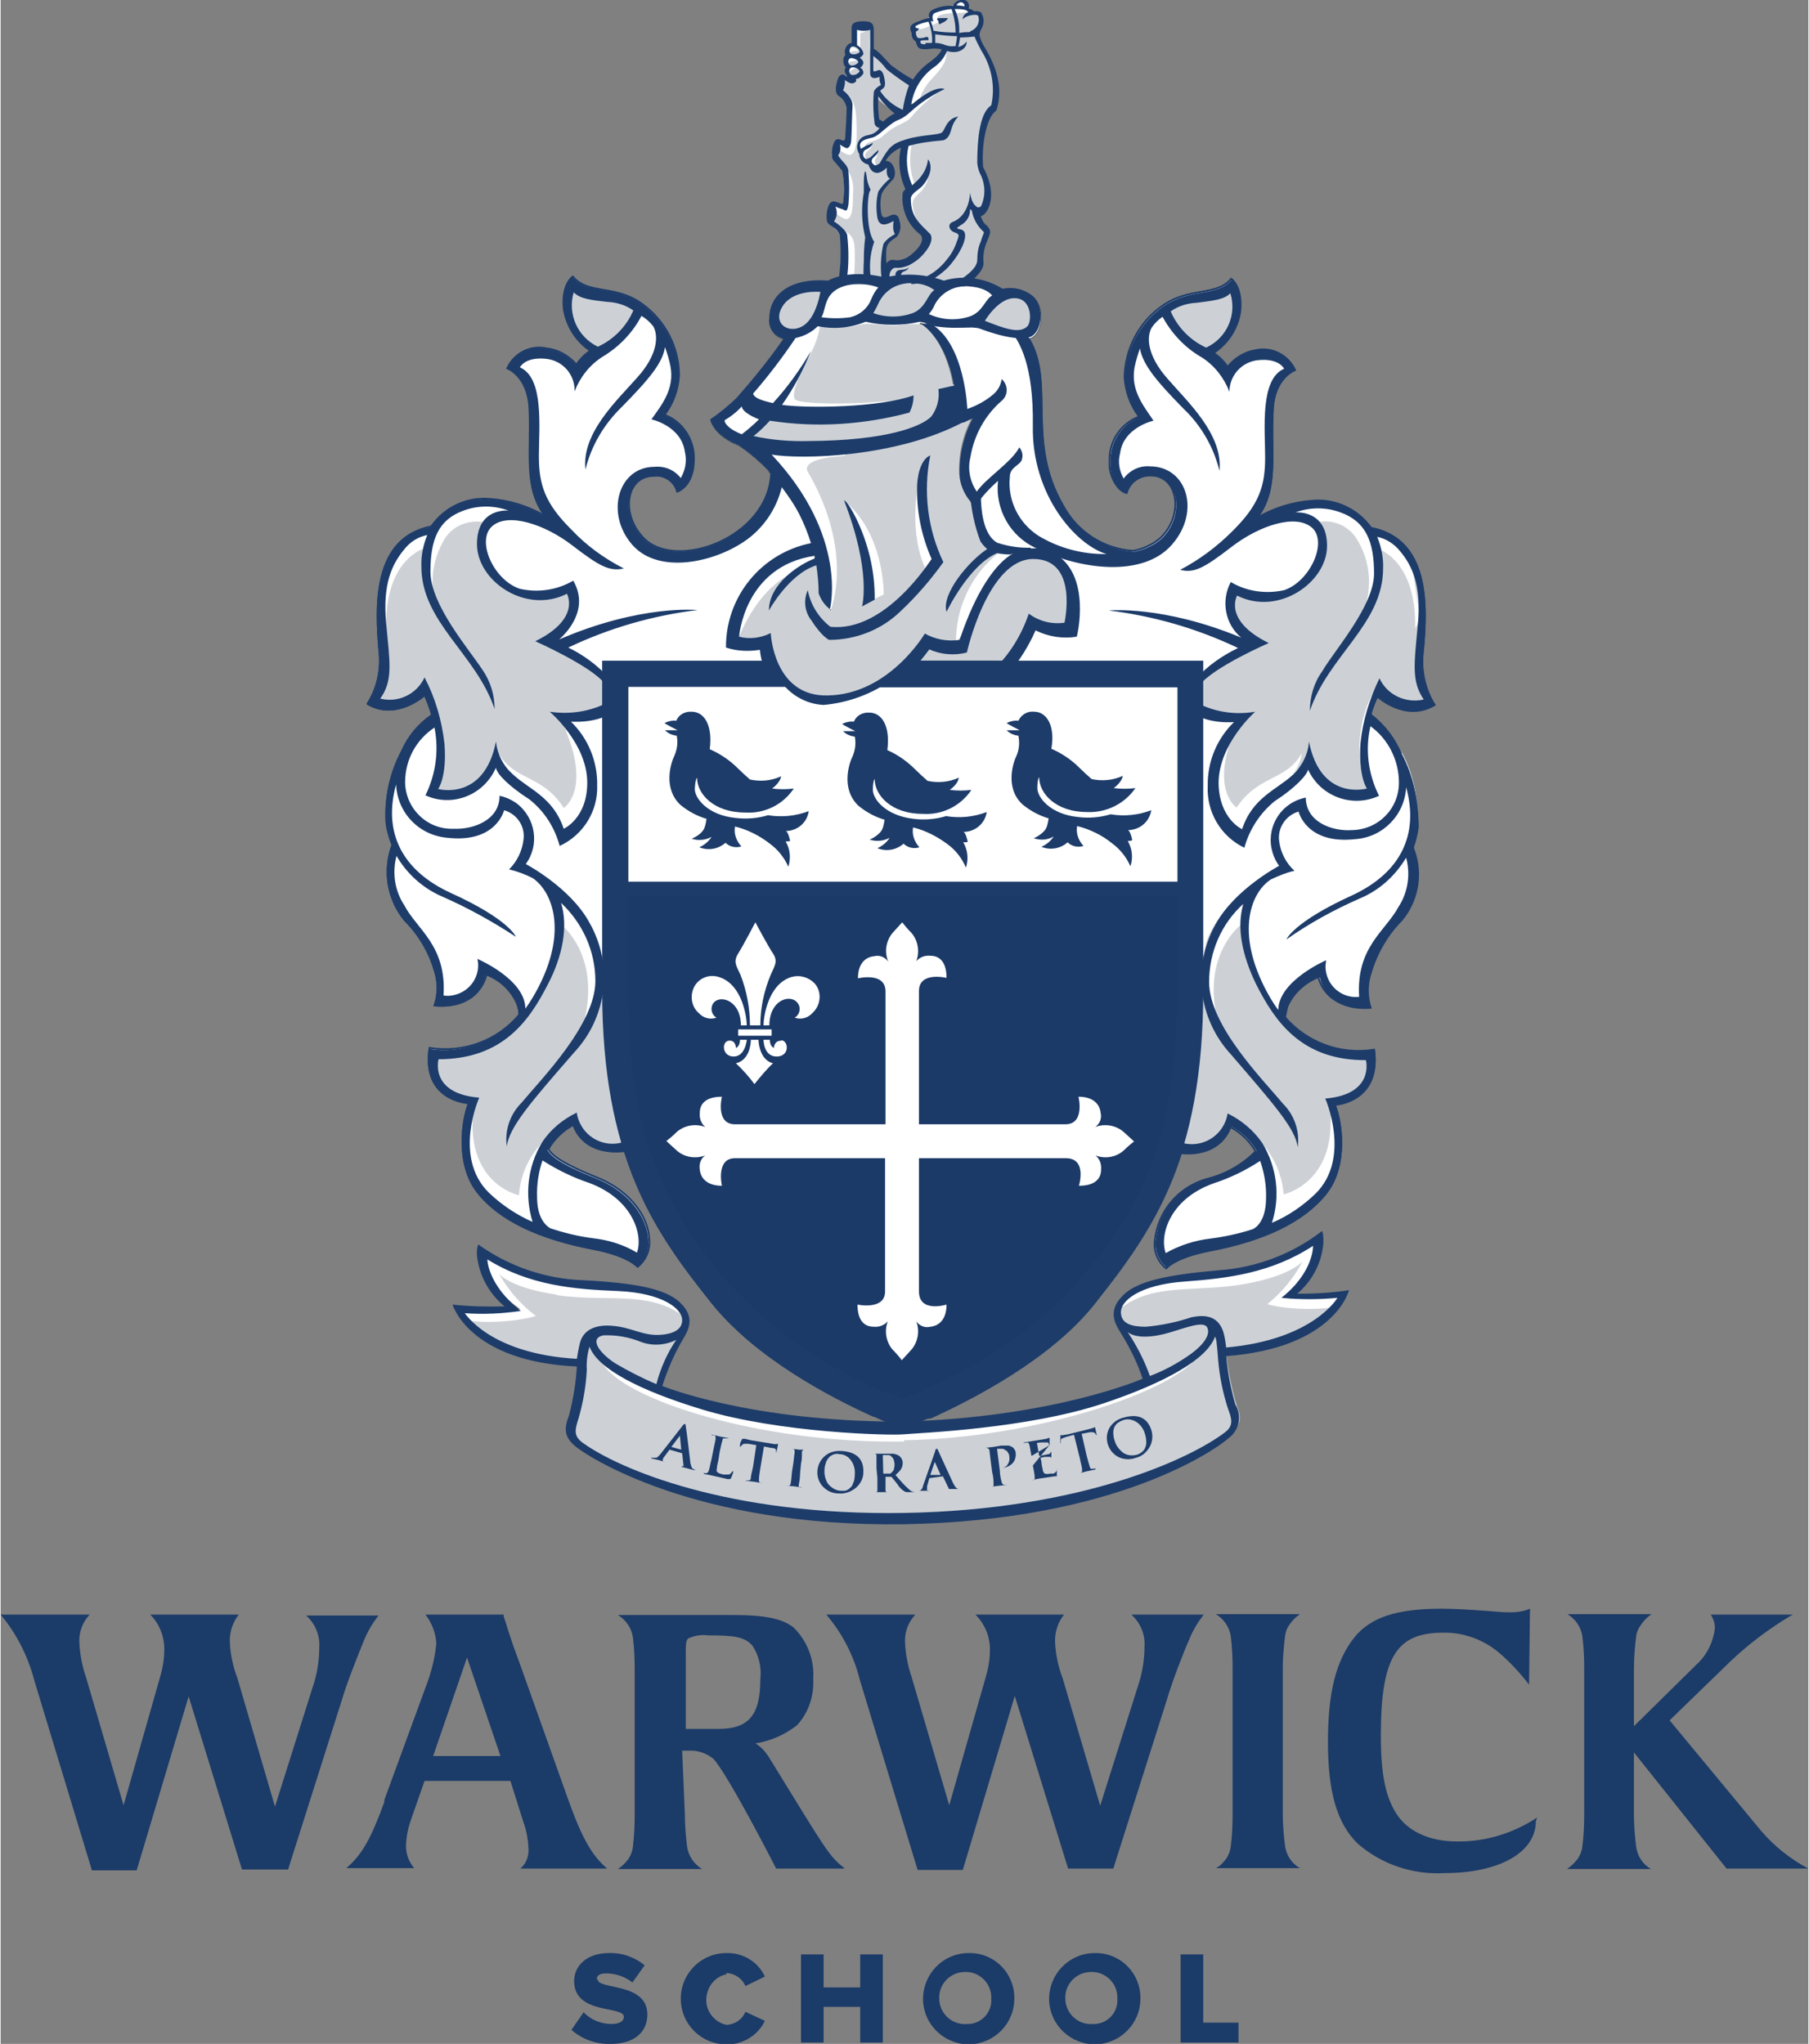
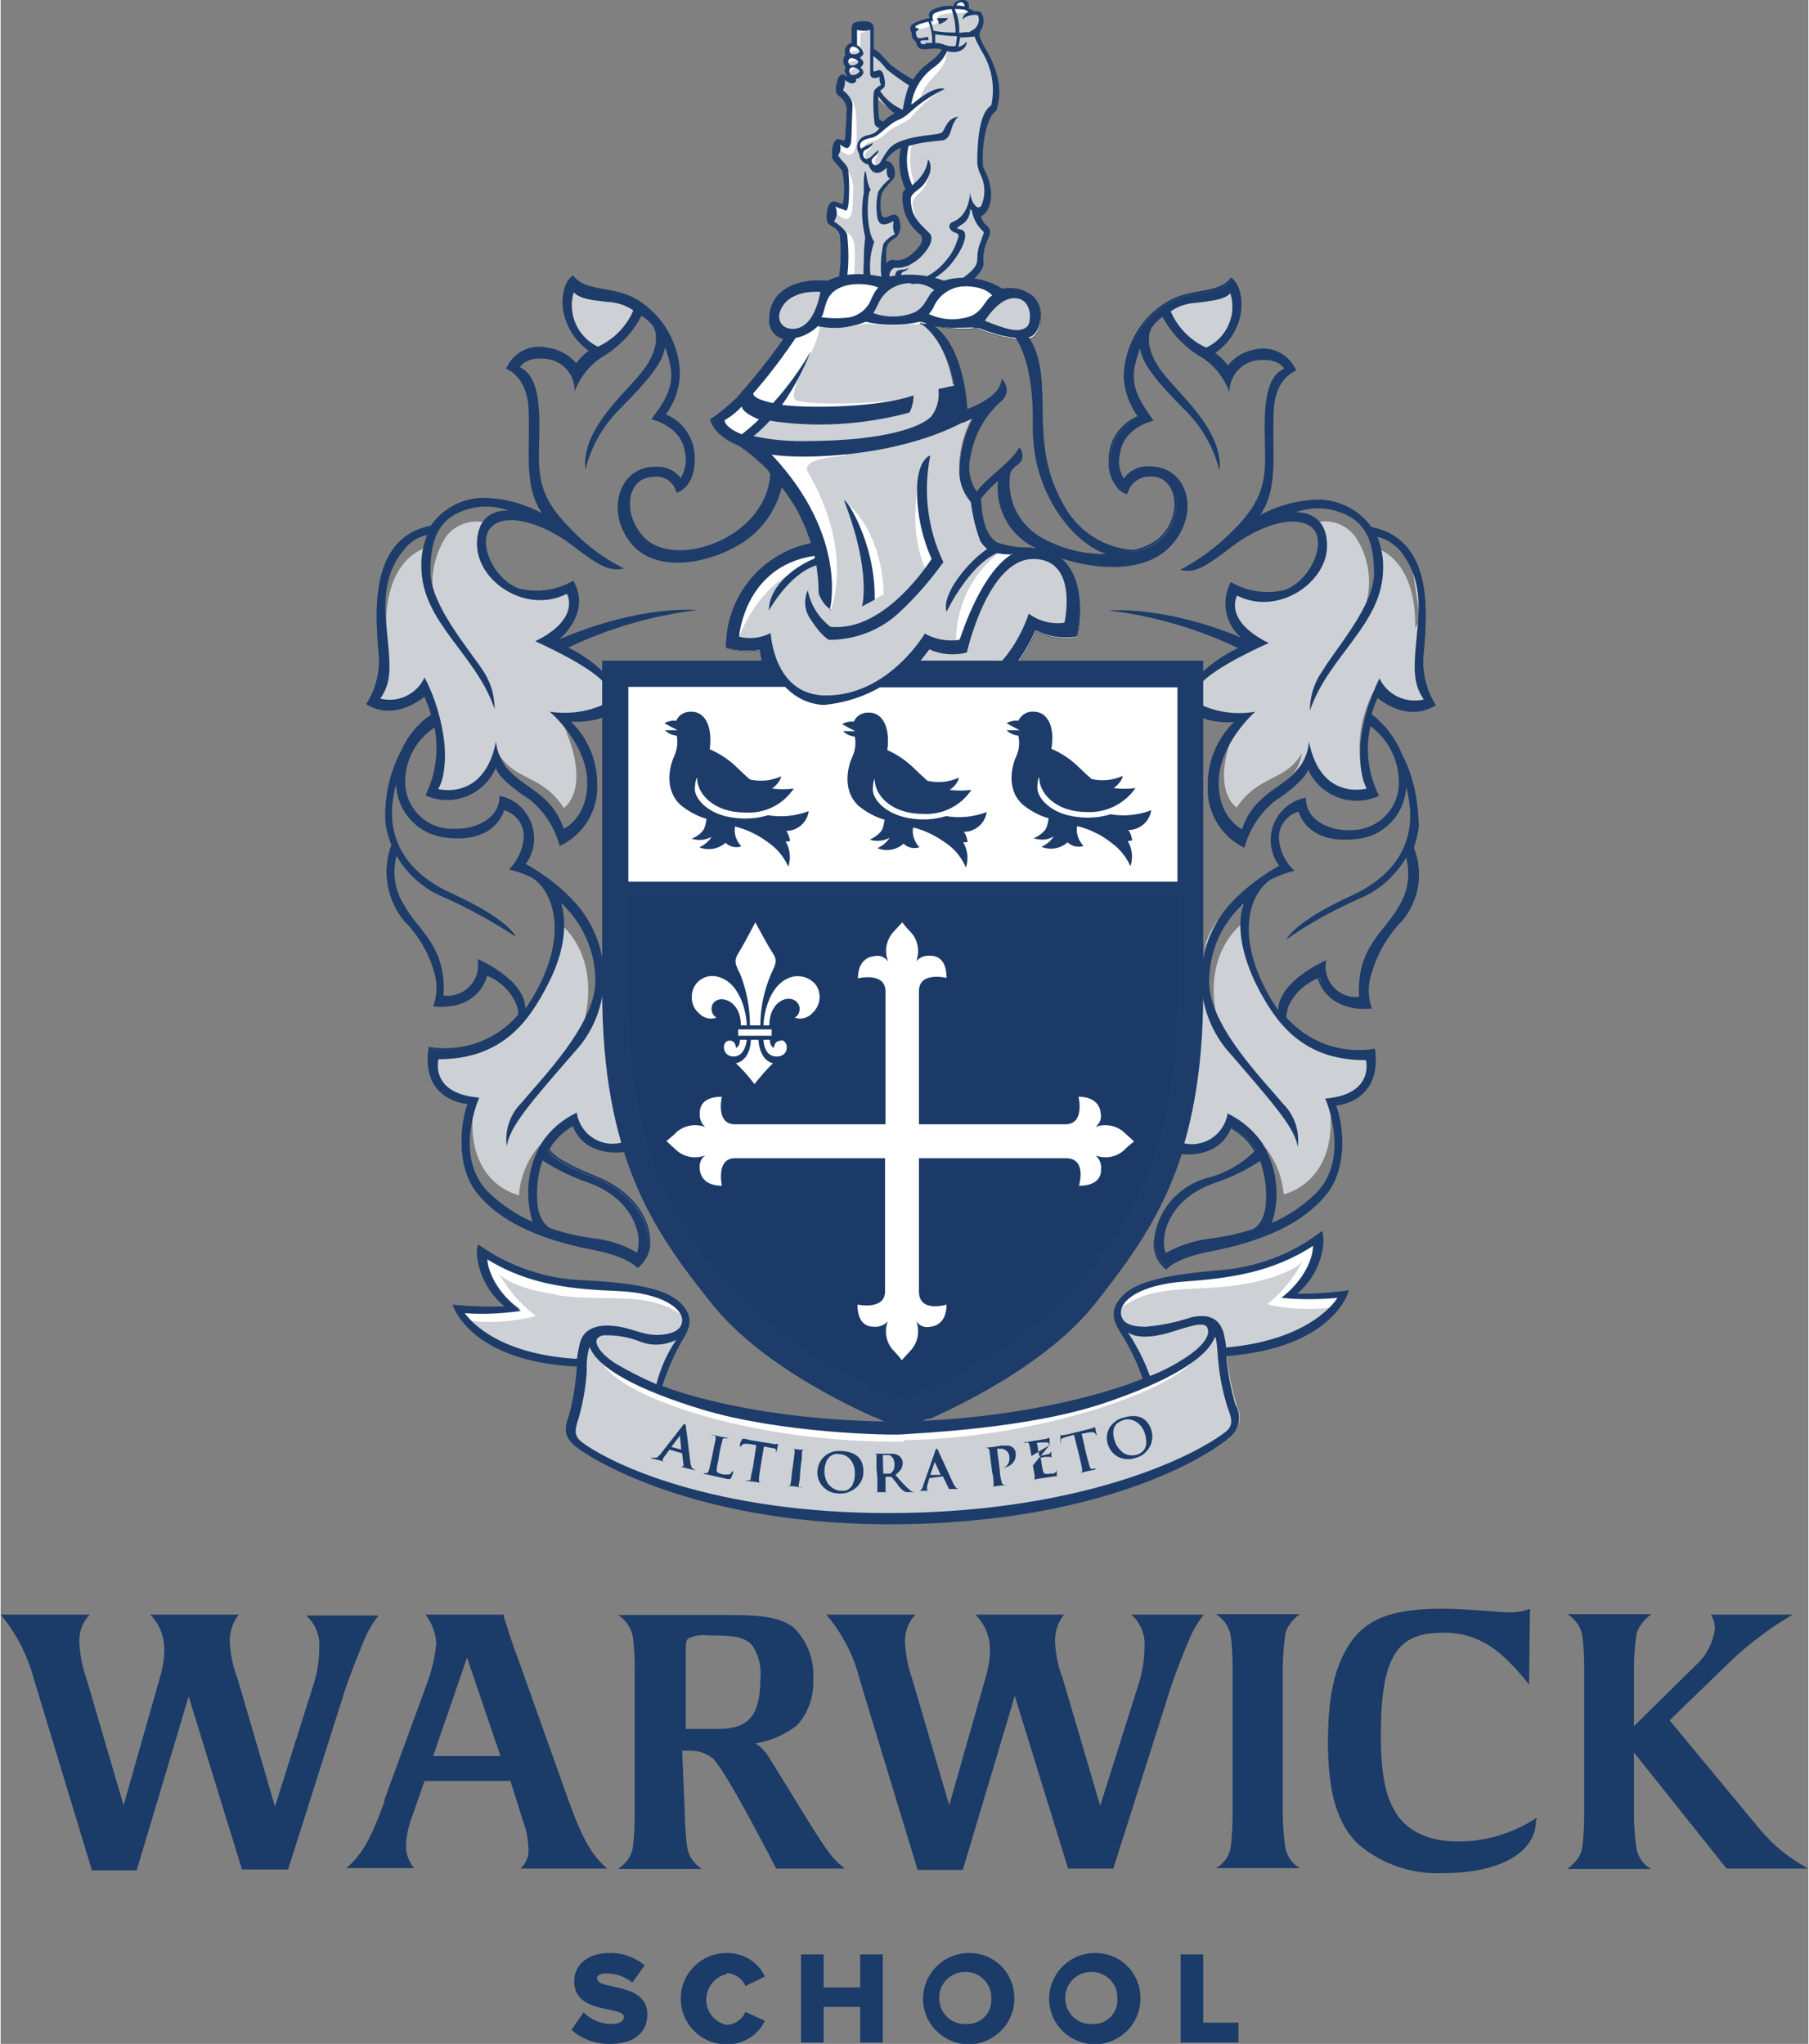
<svg xmlns="http://www.w3.org/2000/svg" version="1.1" id="Layer_1" x="0px" y="0px" width="177px" height="200px" viewBox="0 0 400 452.3" style="enable-background:new 0 0 400 452.3;" xml:space="preserve">
  <rect x="0" y="0" width="400" height="452.3" fill="#808080" stroke="none" />
  <style type="text/css">
	.st0{fill:#FFFFFF;}
	.st1{fill:none;stroke:#13202B;stroke-width:0.1;stroke-miterlimit:10;}
	.st2{fill:none;stroke:#1D3C6A;stroke-width:0.4;stroke-miterlimit:10;}
	.st3{fill:#CDD1D6;}
	.st4{fill:#1D3C6A;}
	.st5{fill:#1B3B68;}
	.st6{fill:#1C3A68;}
</style>
  <g id="Layer_3">
    <path class="st0" d="M213.4,26.7l-1.4-14.8l-3-1l0.9-0.9l7.1-6.8h-1.2l-1.7-0.4c0.2-0.8,0-1.6-0.5-2.3c-0.9-0.8-2.9,0.7-2.9,0.7   L207.1,2l-1.2,1l-0.4,0.8l-3.6,2v1.4l1.8,3.3l2.6-0.3l2.4,0.5l-0.4,0.7l-1,1.1l-5.4,5.4l-0.8,0.3l0.6,0.4l2.5-2.4l-2.9,5l-1.3,3.6   l-4.4,3.3l-2.2-1.9v-5.2l7.9-2.7l-3.2-2.1l-5.5-5V5.7H189v3.9l-1.4,0.3l-0.5,1v2v1.6l-0.2,1.7l0.4,1.4l-1-0.5l-1.1,2.9l2.1,2.7   l-0.3,9.1l-2.3-0.2l-0.8,2.7l2.9,3.2l-0.3,7.8l-2.9-0.2l-0.4,3.9l2.9,3.2l-0.4,10.4l6.3-0.3c0,0,2.7-26,3.5-27.7   c0.9-1.3,2.1-2.3,3.6-2.9l0.4,3.1v2.9l1,4c-0.4,1.1-0.6,2.3-0.8,3.4c-0.2,1.7,3.2,5.4,3.2,5.4l8.1,5.8l-5.4-11.5l1.2-0.3   L213.4,26.7z" />
    <path class="st0" d="M232.8,122.3c-1.5-0.8-3.3-1.1-5-0.9l0.3-0.2c-2.6,0.1-5.2-0.3-7.6-1.1c-2.1-1.2-3.5-4.4-3.6-10.2l-2.4-0.6   c0.3,3.6,1,7.1,2.3,10.5c0.4,0.6,0.9,1.2,1.5,1.7c-4,2.6-10.2,9.9-9,13.9c0,0-0.8,7-4.7,4.8c0,0-7.9,13.5-21.5,13.7   c-12.1,0.3-12.6-13.8-12.6-13.8c-2.2,1.1-4.7,1.4-7,0.8c0,0,6.8-11.7,6.8-5.8l13.5-0.2l26.2-5.8l1.3-44.2l-3.6,0.8   c0.4,2.3-0.2,4.7-1.7,6.5c-2.3,2.3-10.1,5.3-27.1,5.4c-4.1,0.1-8.2-0.2-12.2-1.1c1.3-1,2.5-2.2,3.6-3.4c10.3,1.6,20.8,0.9,30.9-1.8   l2.3-19.8c9,2,12.2,1.1,12.2,1.1s8.2,3.4,12.1,2.3c2.6-0.8,3.5-6.4,0.8-9c-1.9-1.6-4.4-2.2-6.8-1.7c-3.9-2.4-8.6-3.1-13-1.8   c-4.2-1.5-8.7-1.7-13-0.7c-8.3-2-12.6,0.7-12.6,0.7c-9.4-0.7-13,3.9-13,8.1c-0.3,2.1,1.1,4.1,3.1,4.6c-3.2,4.6-6.7,8.9-10.4,13.1   c-1.8,1.7-3.7,3.3-5.8,4.7c0,0,0.6,3.5,6.4,5.8c7.6,5.2,13.2,12.8,15.9,21.6c-11,2.2-18.9,11.9-18.8,23.1c2.4,0.8,5,0.9,7.5,0.5   c0.7,7.6,7.1,13.3,14.7,13.1c12,0,18.7-7.7,22.8-13.2c2.6,1.2,5.6,1.4,8.3,0.7c0,0,4.6-20.6,14.7-20.6c10.1,0,6.9,14.1,6.9,14.1   c-2.8,0.4-5.6-0.3-7.9-2c-1.6,4.7-4.2,9-7.8,12.4c1.1,0.3,2.3,0.5,3.5,0.6c2.4-2.8,4.3-5.9,5.8-9.3c2.8,1.4,6,1.9,9.1,1.4   C238.1,141.3,241.7,126.8,232.8,122.3" />
    <path class="st1" d="M232.8,122.3c-1.5-0.8-3.3-1.1-5-0.9l0.3-0.2c-2.6,0.1-5.2-0.3-7.6-1.1c-2.1-1.2-3.5-4.4-3.6-10.2l-2.4-0.6   c0.3,3.6,1,7.1,2.3,10.5c0.4,0.6,0.9,1.2,1.5,1.7c-4,2.6-10.2,9.9-9,13.9c0,0-0.8,7-4.7,4.8c0,0-7.9,13.5-21.5,13.7   c-12.1,0.3-12.6-13.8-12.6-13.8c-2.2,1.1-4.7,1.4-7,0.8c0,0,6.8-11.7,6.8-5.8l13.5-0.2l26.2-5.8l1.3-44.2l-3.6,0.8   c0.4,2.3-0.2,4.7-1.7,6.5c-2.3,2.3-10.1,5.3-27.1,5.4c-4.1,0.1-8.2-0.2-12.2-1.1c1.3-1,2.5-2.2,3.6-3.4c10.3,1.6,20.8,0.9,30.9-1.8   l2.3-19.8c9,2,12.2,1.1,12.2,1.1s8.2,3.4,12.1,2.3c2.6-0.8,3.5-6.4,0.8-9c-1.9-1.6-4.4-2.2-6.8-1.7c-3.9-2.4-8.6-3.1-13-1.8   c-4.2-1.5-8.7-1.7-13-0.7c-8.3-2-12.6,0.7-12.6,0.7c-9.4-0.7-13,3.9-13,8.1c-0.3,2.1,1.1,4.1,3.1,4.6c-3.2,4.6-6.7,8.9-10.4,13.1   c-1.8,1.7-3.7,3.3-5.8,4.7c0,0,0.6,3.5,6.4,5.8c7.6,5.2,13.2,12.8,15.9,21.6c-11,2.2-18.9,11.9-18.8,23.1c2.4,0.8,5,0.9,7.5,0.5   c0.7,7.6,7.1,13.3,14.7,13.1c12,0,18.7-7.7,22.8-13.2c2.6,1.2,5.6,1.4,8.3,0.7c0,0,4.6-20.6,14.7-20.6c10.1,0,6.9,14.1,6.9,14.1   c-2.8,0.4-5.6-0.3-7.9-2c-1.6,4.7-4.2,9-7.8,12.4c1.1,0.3,2.3,0.5,3.5,0.6c2.4-2.8,4.3-5.9,5.8-9.3c2.8,1.4,6,1.9,9.1,1.4   C238.1,141.3,241.6,126.9,232.8,122.3z" />
    <path class="st0" d="M247.8,292.5c-1.2-1.9-0.7-4.4,1.2-5.6c0.1,0,0.2-0.1,0.2-0.1c4.1-2,8.5-3.3,13.1-3.8   c4.2-0.2,8.3-0.8,12.4-1.8c4.7-1.3,16.2-6.6,16.2-6.6c0.4,1.5,0.4,3.1,0,4.6c-1.6,2.6-3.5,5.1-5.6,7.4l7.9,0.6l4.2-0.3   c-2.3,3.1-5.1,5.7-8.3,7.9c-4.6,1.7-9.4,3.1-14.2,4.1c-1.5,0.1-2.9,0.1-4.4,0l-1.7-7.4L247.8,292.5z" />
    <path class="st0" d="M131,298.3c1.9,2.4,4.3,4.4,7,5.8c3.9,2.1,8,3.9,12.1,5.5c7.6,2.1,15.3,3.6,23.1,4.6c9.5,1.3,19,2,28.6,1.9   c11.1-0.8,22.2-2.1,33.1-4.1c4.5-1.3,19.8-6.4,19.8-6.4l9.8-5.8l3.8-5.2l4.6,18.6c0,0-0.4,3.4-1.6,4.2   c-13.4,8.8-28.6,14.3-44.5,16.2c-14.7,1.4-29.4,2-44.2,1.7c-2.5-0.2-29.4-3.8-37.7-7.2c-6.1-2.6-12-5.6-17.7-8.9l-1.2-2.9l2.1-8.7   l0.6-7l0.6-4L131,298.3z" />
    <path class="st0" d="M107.3,278.2c4,2.1,8.2,3.7,12.5,4.9l8.9,1.6c4.7-0.1,9.3,0.2,13.9,1c2.9,1.1,8.1,2.4,8.4,4.9   c0.4,2.5,1.5,4-1.8,5c-2.9,0.7-6,0.7-8.9,0c-2.4-0.7-4.9-1-7.4-0.9c-1.6,0.2-3,0.9-4,2.1c-1.1,1.3-0.8,4.7-0.8,4.7   s-16.1-2-19.3-4.6c-2.6-2.3-5.2-4.6-7.6-7.2H115c0,0-8.4-5.4-7.7-11.9" />
-     <path class="st0" d="M309.8,166.8c-1.4-3.4-3.7-6.4-6.7-8.7c0.4-1.4,0.9-2.7,1.5-4c0,0,6.2,5.8,12.7,1.9c-2.2-3.5-3.1-7.7-2.6-11.8   c1-10.4,1.4-24.9-11.5-27.4c-2.9-4.1-7.8-6.4-12.8-6c-4.4,0.3-8.6,1.6-12.4,3.8c4.9-6.4,2.9-14.4,3.5-24c0.3-7,4.9-8.7,4.9-8.7   c-1.5-3.3-5.1-5.2-8.7-4.4c-2.5,0.4-4.7,1.8-6.2,3.7c-0.8-1.2-1.9-2.3-3.1-3.1c3.2-2.1,5.4-5.5,5.9-9.3c0.5-5.5-2-7.1-2-7.1   c-3.4,4-9.4,1.7-15.4,6.1c-5.1,3.6-8.1,9.5-8.2,15.7c0.2,3.1,1.3,6.2,3.2,8.7c-4,1.5-6.7,5.5-6.5,9.8c-0.2,2.2,0.6,4.4,2,6l0,0   c0.5,0.5,1,0.9,1.7,1.1c0.6-2.4,2.8-4,5.3-3.9c6.2,0,7.5,8.7,2.3,13.8c-1.7,1.5-3.9,2.5-6.1,2.9c-6.5-0.4-12.4-4.2-15.5-10   c-8.3-14.2-1.8-27.1-7.5-36.8l-5.1-1.1c-2.8-1.1-5.7-1.7-8.7-1.8c-2.9,0.3-5.8,0.1-8.7-0.5c1.6,1.6,3,3.4,4.2,5.3   c2.2,4.5,3.2,9.5,2.9,14.4c0,2.4,4-0.4,4-0.4l-2.4,7.2c-1.4,4-0.8,8.5,1.7,11.9c0,0,0.5,2.4,1.3,6.4s4.2,5.1,10.8,5.3   c6.6,0.2,8.4,3.6,9.4,8.1c0.6,3.3,0.6,6.6-0.2,9.9c-2.9,0.1-5.7-0.4-8.4-1.5c-1.7,3.7-3.6,7.2-5.8,10.6l-24.7,0.3   c0,0-12.7,8.3-19.5,5.3c-6.8-2.9-8.7-11.8-8.8-11.7c-0.1,0.1-7.4,0-7.4,0s-2.9-0.3,2.5-10.6c0.8-1.4,1.8-2.8,2.9-4   c0.3-0.5,0.6-0.9,0.9-1.4c1.1-1.3,2.5-2.3,4-3c2.3-1.4,4.8-2.4,7.4-2.9c-0.6-5.8-9.2-16.4-9.6-16.4l0.2,0.2   c-0.6,14.4-21.1,21.7-28.2,14.4c-5.2-5.3-4-13.8,2.3-13.8c2.3-0.3,4.5,1.2,5.1,3.5l0,0c0,0,3.7-1.1,3.7-7.2   c0.1-4.3-2.5-8.3-6.5-9.8c1.9-2.5,3-5.5,3.2-8.7c0-6.2-3-12.1-8.1-15.8c-6-4.4-12-2-15.4-6.1c0,0-2.5,1.6-2,7.1   c0.6,3.8,2.7,7.2,5.9,9.3c-1.2,0.8-2.3,1.9-3.1,3.1c-1.7-2-4-3.3-6.6-3.6c-3.6-0.8-7.2,1.1-8.7,4.4c0,0,4.5,1.6,4.9,8.7   c0.5,9.5-1.4,17.7,3.5,24c-3.8-2.2-8-3.5-12.4-3.8c-5-0.4-9.9,1.9-12.8,6.1c-12.8,2.5-12.4,17-11.5,27.4c0.5,4.1-0.4,8.3-2.6,11.8   c6.4,3.9,12.7-1.9,12.7-1.9c0.6,1.4,1.2,2.9,1.6,4.4c-3,2-5.3,4.8-6.7,8c-2.6,4.9-3.8,10.5-3.4,16.1c0.3,1.6,0.7,3.1,1.3,4.6   c-2.1,5.6-1.1,11.9,2.7,16.6c3.1,3.1,5.4,6.9,6.6,11c0.9,2.6,0.9,5.4,0,8c10.2,0.9,11.5-6.9,11.5-6.9c3,1.1,5.5,3.4,6.8,6.4   c0.3,0.8,0.5,1.6,0.5,2.5c-4.8,5.8-12.4,8.6-19.9,7.4c-1.7,11.7,8.7,12.2,8.7,12.2c-1.5,3.7-2.9,13.5,2,19.7s13.7,10.3,25.8,12.6   c7.7,1.5,9.6,3.9,9.6,3.9c1.8-1.5,2.8-3.8,2.5-6.2c-0.2-4.5-3.8-10.4-11.5-13.5c-7.7-3.1-10-4.9-10.8-6.3c1.3-2.3,3.3-4.2,5.6-5.4   c0,0,1.8,6.8,11.3,5.8c4.5,14.4,11.7,24,19.4,33.6c9.6,12.1,26.3,20.8,35.6,25c1.7,0.2,3.5,0.4,5.3,0.5c-1.1-0.7-3.1-1.9-5.8-3.6   c-10.2-5.1-19.4-11.8-27.3-19.9c-3.6-3.1-7.2-6.3-10.5-9.5c-18-17.9-18.9-51.8-18.9-64.3v-67.3h36.2c2.1,3.8,6,6.2,10.3,6.4   c5.5-0.5,10.8-2.5,15.4-5.8H263v62.8c0,29.6-3.4,53.5-23.4,73.5c-11.5,11.5-24.8,20.9-39.5,27.8c1.3,0.1,2.6,0.1,3.9,0l1.8-0.2   c9.2-4.2,26.4-13,36.1-25.2c7.6-9.6,14.8-19.2,19.3-33.3c9.1,0.8,10.9-5.8,10.9-5.8c2.3,1.2,4.3,3.1,5.6,5.4c-3,3-6.7,5.1-10.8,6.1   c-6.3,1.8-10.8,7.1-11.5,13.6c-0.3,2.3,0.6,4.7,2.5,6.2c0,0,1.8-2.4,9.5-3.9c12.1-2.3,20.8-6.4,25.8-12.6s3.5-16,2-19.7   c0,0,10.3-0.5,8.7-12.2c-7.5,1.2-15-1.6-19.9-7.4c0.1-0.8,0.2-1.7,0.5-2.5c1.3-3,3.9-5.3,7-6.5c0,0,1.2,7.8,11.5,6.9   c-0.9-2.6-0.9-5.4,0-8c1.3-4.3,3.6-8.3,6.8-11.5c3.7-4.5,4.7-10.7,2.5-16.1c0.5-1.5,0.9-3,1.1-4.6c0.4-5.5-0.7-11.1-3.3-16" />
    <path class="st2" d="M309.8,166.8c-1.4-3.4-3.7-6.4-6.7-8.7c0.4-1.4,0.9-2.7,1.5-4c0,0,6.2,5.8,12.7,1.9c-2.2-3.5-3.1-7.7-2.6-11.8   c1-10.4,1.4-24.9-11.5-27.4c-2.9-4.1-7.8-6.4-12.8-6c-4.4,0.3-8.6,1.6-12.4,3.8c4.9-6.4,2.9-14.4,3.5-24c0.3-7,4.9-8.7,4.9-8.7   c-1.5-3.3-5.1-5.2-8.7-4.4c-2.5,0.4-4.7,1.8-6.2,3.7c-0.8-1.2-1.9-2.3-3.1-3.1c3.2-2.1,5.4-5.5,5.9-9.3c0.5-5.5-2-7.1-2-7.1   c-3.4,4-9.4,1.7-15.4,6.1c-5.1,3.6-8.1,9.5-8.2,15.7c0.2,3.1,1.3,6.2,3.2,8.7c-4,1.5-6.7,5.5-6.5,9.8c-0.2,2.2,0.6,4.4,2,6l0,0   c0.5,0.5,1,0.9,1.7,1.1c0.6-2.4,2.8-4,5.3-3.9c6.2,0,7.5,8.7,2.3,13.8c-1.7,1.5-3.9,2.5-6.1,2.9c-6.5-0.4-12.4-4.2-15.5-10   c-8.3-14.2-1.8-27.1-7.5-36.8l-5.1-1.1c-2.8-1.1-5.7-1.7-8.7-1.8c-2.9,0.3-5.8,0.1-8.7-0.5c1.6,1.6,3,3.4,4.2,5.3   c2.2,4.5,3.2,9.5,2.9,14.4c0,2.4,4-0.4,4-0.4l-2.4,7.2c-1.4,4-0.8,8.5,1.7,11.9c0,0,0.5,2.4,1.3,6.4s4.2,5.1,10.8,5.3   c6.6,0.2,8.4,3.6,9.4,8.1c0.6,3.3,0.6,6.6-0.2,9.9c-2.9,0.1-5.7-0.4-8.4-1.5c-1.7,3.7-3.6,7.2-5.8,10.6l-24.7,0.3   c0,0-12.7,8.3-19.5,5.3c-6.8-2.9-8.7-11.8-8.8-11.7c-0.1,0.1-7.4,0-7.4,0s-2.9-0.3,2.5-10.6c0.8-1.4,1.8-2.8,2.9-4   c0.3-0.5,0.6-0.9,0.9-1.4c1.1-1.3,2.5-2.3,4-3c2.3-1.4,4.8-2.4,7.4-2.9c-0.6-5.8-9.2-16.4-9.6-16.4l0.2,0.2   c-0.6,14.4-21.1,21.7-28.2,14.4c-5.2-5.3-4-13.8,2.3-13.8c2.3-0.3,4.5,1.2,5.1,3.5l0,0c0,0,3.7-1.1,3.7-7.2   c0.1-4.3-2.5-8.3-6.5-9.8c1.9-2.5,3-5.5,3.2-8.7c0-6.2-3-12.1-8.1-15.8c-6-4.4-12-2-15.4-6.1c0,0-2.5,1.6-2,7.1   c0.6,3.8,2.7,7.2,5.9,9.3c-1.2,0.8-2.3,1.9-3.1,3.1c-1.7-2-4-3.3-6.6-3.6c-3.6-0.8-7.2,1.1-8.7,4.4c0,0,4.5,1.6,4.9,8.7   c0.5,9.5-1.4,17.7,3.5,24c-3.8-2.2-8-3.5-12.4-3.8c-5-0.4-9.9,1.9-12.8,6.1c-12.8,2.5-12.4,17-11.5,27.4c0.5,4.1-0.4,8.3-2.6,11.8   c6.4,3.9,12.7-1.9,12.7-1.9c0.6,1.4,1.2,2.9,1.6,4.4c-3,2-5.3,4.8-6.7,8c-2.6,4.9-3.8,10.5-3.4,16.1c0.3,1.6,0.7,3.1,1.3,4.6   c-2.1,5.6-1.1,11.9,2.7,16.6c3.1,3.1,5.4,6.9,6.6,11c0.9,2.6,0.9,5.4,0,8c10.2,0.9,11.5-6.9,11.5-6.9c3,1.1,5.5,3.4,6.8,6.4   c0.3,0.8,0.5,1.6,0.5,2.5c-4.8,5.8-12.4,8.6-19.9,7.4c-1.7,11.7,8.7,12.2,8.7,12.2c-1.5,3.7-2.9,13.5,2,19.7s13.7,10.3,25.8,12.6   c7.7,1.5,9.6,3.9,9.6,3.9c1.8-1.5,2.8-3.8,2.5-6.2c-0.2-4.5-3.8-10.4-11.5-13.5c-7.7-3.1-10-4.9-10.8-6.3c1.3-2.3,3.3-4.2,5.6-5.4   c0,0,1.8,6.8,11.3,5.8c4.5,14.4,11.7,24,19.4,33.6c9.6,12.1,26.3,20.8,35.6,25c1.7,0.2,3.5,0.4,5.3,0.5c-1.1-0.7-3.1-1.9-5.8-3.6   c-10.2-5.1-19.4-11.8-27.3-19.9c-3.6-3.1-7.2-6.3-10.5-9.5c-18-17.9-18.9-51.8-18.9-64.3v-67.3h36.2c2.1,3.8,6,6.2,10.3,6.4   c5.5-0.5,10.8-2.5,15.4-5.8H263v62.8c0,29.6-3.4,53.5-23.4,73.5c-11.5,11.5-24.8,20.9-39.5,27.8c1.3,0.1,2.6,0.1,3.9,0l1.8-0.2   c9.2-4.2,26.4-13,36.1-25.2c7.6-9.6,14.8-19.2,19.3-33.3c9.1,0.8,10.9-5.8,10.9-5.8c2.3,1.2,4.3,3.1,5.6,5.4c-3,3-6.7,5.1-10.8,6.1   c-6.3,1.8-10.8,7.1-11.5,13.6c-0.3,2.3,0.6,4.7,2.5,6.2c0,0,1.8-2.4,9.5-3.9c12.1-2.3,20.8-6.4,25.8-12.6s3.5-16,2-19.7   c0,0,10.3-0.5,8.7-12.2c-7.5,1.2-15-1.6-19.9-7.4c0.1-0.8,0.2-1.7,0.5-2.5c1.3-3,3.9-5.3,7-6.5c0,0,1.2,7.8,11.5,6.9   c-0.9-2.6-0.9-5.4,0-8c1.3-4.3,3.6-8.3,6.8-11.5c3.7-4.5,4.7-10.7,2.5-16.1c0.5-1.5,0.9-3,1.1-4.6   C313.6,177.3,312.4,171.7,309.8,166.8z" />
    <path class="st3" d="M135.2,65.8c-4.2-0.5-7.2-1.1-8.5-2.4c-1.2,1.8-1.6,4-1.1,6.1c0.8,3.7,5.8,8.3,5.8,8.3s7.7-3.6,9.4-9.6   C139.3,66.8,137.3,65.9,135.2,65.8" />
    <path class="st3" d="M267.2,77.8c0,0,5-4.6,5.8-8.3c0.5-2.1,0.1-4.3-1.1-6.1c-1.3,1.3-4.3,1.9-8.5,2.4c-2.1,0.1-4.1,1-5.6,2.5   C259.4,74.3,267.1,77.8,267.2,77.8" />
    <path class="st3" d="M95.7,175.2c0,0,8.9,3.3,13.8-6.7c0,0,1,1.2,2.7,2.9c-1.1-1.3-1.7-2.9-2-4.6c3.7,6.1,9.7,4.6,14.4,12   c0,0,5.8-3.6,0.7-16.5c-0.3-0.8-0.6-1.6-0.8-2.4c-0.4-0.4-0.8-0.8-1.2-1.2c3.3,0.1,6.7-0.4,9.8-1.7c3.1-1.9,0.4-7.2-1.8-8.7   c-2.2-1.5-10-6-10-6s4.7-4.9,5.1-8.3c0.4-3.3-1.2-4-1.2-4c-4.1,2.1-9.1,2.1-13.2,0c-4.6-2.9-8.3-10.9-3.9-14.6l-1,0.2   c-3.3-0.7-6.8,0.6-8.7,3.4c-3.3,5.3-3.8,11.9-1.2,17.5c2.4,5.3-2.6-5-2.6-5c-0.3-1.8-0.6-3.5-0.7-5.3c0-1.8,0.1-3.5,0.3-5.3v0.3   c0,0-9.2,2-8.9,17.8l-1.1-1.9l1.8-12l5.5-6.4l3.4-0.7l0.2-0.5c-4.8,0.5-8.8,4-9.9,8.7c-2.9,8.7-0.2,17.9-1.1,21.8   c-0.6,2.5-1.4,4.9-2.4,7.3c0,0,7.7,2,11.8-2.9C97.8,159.3,98.5,167.6,95.7,175.2" />
    <path class="st3" d="M134.3,225.1c-0.6-4.7-1.5-10.8-2.5-16.2c-0.9-2.9-2.6-5.4-4.8-7.4c4,5.1,5.9,11.6,5.3,18   c-0.1,2.5-1.3,4.9-3.2,6.6c3.7-14.8-5-21.4-5-21.4l-0.2-6c0.7,0.4,1.3,0.9,1.9,1.4c-1.2-1.2-2.6-2.3-3.9-3.4   c4.3,10.5-1,23.6-8,30.7c-7,7-18.4,6.4-18.4,6.4c-0.3,5.2,3.7,9.6,8.8,9.9c0,0,0,0,0.1,0c-0.3,0.8-0.5,1.6-0.7,2.3   c0.4-1.4,0.8-1.4,0.7,2.2c-0.3,14.2,10.3,16.3,10.3,16.3c0.3-4.7,2.4-9.1,5.8-12.3c-0.6,1.2-1.1,2.5-1.4,3.8c1.8-3.3,4.4-6,7.7-7.7   c0,5.3,7.3,5.6,9.5,5.6s1.6-1,1.6-1c-1.9-3.5-2.9-23.1-3.6-27.8" />
    <path class="st3" d="M284.8,227.3c-7-7-12.4-20.2-8-30.7c-1.4,1-2.7,2.2-3.9,3.3c0.6-0.5,1.2-1,1.9-1.4l-0.2,6c0,0-9,6.6-5.3,21.4   c-2-1.6-3.1-4-3.2-6.6c-0.6-6.5,1.3-12.9,5.3-18c-2.2,2-3.8,4.6-4.7,7.4c-1,5.5-1.8,11.5-2.5,16.2c-0.6,4.6-1.5,24.3-3.5,27.8   c0,0-0.6,1,1.6,1c2.2,0,9.5-0.3,9.5-5.6c3.3,1.7,6,4.4,7.7,7.7c-0.4-1.3-0.9-2.5-1.4-3.8c3.4,3.3,5.4,7.6,5.8,12.3   c0,0,10.6-2.2,10.4-16.3c0-3.6,0.3-3.6,0.7-2.2c-0.2-0.8-0.4-1.5-0.7-2.3c5.2-0.3,9.2-4.7,8.9-9.8c0-0.1,0-0.1,0-0.2   c0,0-11.3,0.5-18.3-6.6" />
    <path class="st3" d="M314,148.1c-0.9-4,1.8-13-1.1-21.8c-1.1-4.7-5.1-8.2-9.9-8.7l0.2,0.5l3.6,0.6l5.5,6.4l1.8,12l-1.1,1.9   c0.3-15.8-8.9-17.8-8.9-17.8v-0.3c0.2,1.8,0.3,3.5,0.3,5.3c-0.1,1.8-0.4,3.6-0.7,5.3c0,0-5,10.3-2.6,5c2.6-5.7,2.2-12.3-1.2-17.5   c-1.9-2.8-5.3-4.2-8.7-3.4l-1-0.2c4.4,3.7,0.8,11.8-3.9,14.6c-4.1,2.1-9.1,2.1-13.2,0c0,0-1.6,0.7-1.2,4c0.4,3.3,4.9,8.2,4.9,8.2   s-7.8,4.5-10,6c-2.2,1.5-4.8,6.8-1.8,8.7c3.1,1.3,6.4,1.8,9.8,1.7c-0.4,0.4-0.8,0.7-1.2,1.2c-0.1,0.5-0.4,1.3-0.8,2.4   c-5.1,12.9,0.7,16.5,0.7,16.5c4.9-7.3,10.9-5.8,14.4-12c-0.2,1.7-0.9,3.3-2,4.6c1.6-1.6,2.7-2.9,2.7-2.9   c4.9,10.1,13.8,6.7,13.8,6.7c-2.8-7.5-2.2-15.8,1.8-22.8c4,4.9,11.8,2.9,11.8,2.9c-1-2.4-1.8-4.8-2.4-7.3" />
    <path class="st3" d="M286.1,286.5c3.4-2.7,5.7-6.7,6.2-11.1c0-2.1-0.3-2.6-0.3-2.6c-6.8,5-14.7,8-23.1,8.7   c-11.8,1.2-17.5,2-20.5,5.3c-3,3.3-1.1,6.6,0.3,8.8c1.8,3,3.3,6.1,4.5,9.4c0,0-16.1,7.3-43.3,9.5c-1.9,0.4-3.8,0.6-5.8,0.6   c-4.6,0.3-6.4,0.2-11,0c-2,0-1.4,0-1.4,0c-33.5-2-45.5-8.4-45.5-8.4c0.9-3.3,2.3-6.5,4-9.5c1.3-2.3,3-5.2-0.4-8.7   c-3.5-3.4-9.5-4.4-21.2-5c-8.1-0.2-15.9-2.8-22.5-7.4c-0.1,1-0.1,1.9,0,2.9c0.6,4.2,2.9,7.9,6.4,10.2c-3.9,0.4-7.9,0.4-11.8,0   c0,0,4.5,11.5,27.3,12.8c-0.2,3.6-0.7,7.2-1.6,10.7c-1.4,2.4-0.8,5.5,1.4,7.2c2.7,2.4,26.3,16.6,72.2,16.2h1.3   c47.3-1,67.7-15.9,70.4-18.3c2.6-2.4,3.1-3.7,1.8-6.8c-1.1-3.6-1.8-7.4-2.3-11.1c23.9-2.5,27.2-14.3,27.2-14.3   C294.1,286.3,290.2,286.6,286.1,286.5 M123.1,286.5c-10.4-1.5-12.8-4.6-12.8-4.6c2,3.6,4.8,6.8,8.1,9.3c-4.1,1.4-14.1,1.9-16.2,0.5   l-0.8-1.7h12.4c-2.2-2.5-4.3-5.2-6.3-7.9c-1.1-1.4-1.5-3.3-1.1-5.1c0,0,5.8,2.9,10.8,5.1s12.6,1.8,19.6,2.5   c3.9,0.2,7.8,1.2,11.4,2.9c1.3,0.9,2.4,2.2,3.1,3.6l-0.7-0.2c-7.7-5.3-16.4-2.7-27.6-4.3 M199.9,319c-32.2,0.5-62.7-9.5-66.8-17.5   c0,0,26.9,15.9,67.3,15.2c22.4-0.8,44.4-6.4,64.4-16.6c-4.9,7.7-35.8,18.2-64.9,18.6 M296.5,288.6c-2.1,1.5-12,1.3-16.2,0   c3.2-2.6,5.9-5.8,7.8-9.5c0,0-2.3,3.1-12.6,5c-11.1,2-19.9-0.3-27.4,5.2l-1.2,0.5c0.9-1.6,2.1-3,3.5-4.1c3.5-1.8,7.4-2.9,11.3-3.3   c7-1,14.4-0.8,19.5-3.1c5.1-2.3,10.7-5.2,10.7-5.2c0.5,1.8,0.2,3.7-0.9,5.2c-1.9,2.8-3.9,5.5-6,8.1l12.4-0.6L296.5,288.6z" />
    <path class="st3" d="M186.3,53.6c0.1,3.1,0,6.2-0.3,9.3c3.3,0.2,6.6,0.1,9.9-0.1c0-0.4,0.4-0.6,0.7-0.6c0.2,0,0.4,0,0.7,0   c0.2,0,0.3-0.1,0.4-0.2c0.2-0.2,0.5-0.3,0.8-0.1c0.2-0.1,0.4-0.1,0.6,0c1.4,0.3,2.9-0.2,4.3,0c1.3,0.3,2.5,0.6,3.7,1.1   c1.6,0.3,3.2,0.3,4.9,0.2c2.5-1.2,4.2-3.5,4.8-6.2c0.3-2,0.7-3.9,1.4-5.8c-1.2-1.1-2.1-2.6-2.4-4.2c0,0,1.7,1.6,2.3-2.4   c0.3-2.6-0.2-5.2-1.5-7.4c-0.7-9.9,3.1-13.6,3.1-13.6c0.7-4.8-0.4-9.7-3.1-13.8c-1.2-2.7,0.6-3.1,0.6-4.8s-1.2-1.7-1.2-1.7   s-1.5,0-1.8-0.7c-1,0.2-1.9,0.3-2.9,0.3c-3.1,0-4,0.6-4,1.1c0,1,0.6,0.7,0.6,0.7c-1.1,0.6-2.2,1.1-3.4,1.5c-0.6,0.2-1.3,0.3-2,0.3   c-0.2-0.1-0.3-0.2-0.5-0.4l-0.3,0.2c0.2,1.7,1,3.2,2.2,4.4c1.7-0.1,3.4-0.1,5,0.2c0,0.8-1.2,2.1-2.4,3.3l1.1-0.9   c0.7-0.6,1.2-1.2,1.7-2c0,2.1-0.5,3.2-3.2,6.1c-1.4,1.4-2.4,3.2-2.9,5.1c1.6-1,3.3-1.9,5.1-2.6c-2.6,1.7-4.9,3.7-6.9,6.1   c-0.8,1-2.3,1.3-4.3,2.6c-2,1.3-1.9,2.1-4.4,2.7c-1.6,0.4-1.5,1.4-1.5,1.4s-0.8,1.3-1.2,0.8c-0.3-0.8-0.2-1.6,0.1-2.4   c0.3-0.2,3.3-1.5,4.2-2.2l0.9-0.7l-1.7-0.8v-6c1.7,1.6,3.5,3,5.5,4.1l-0.8,0.5c1.4-0.8,2.7-1.8,4-2.9c-0.5,0.3-1.1,0.7-1.1,0.7   c0,0.1-0.4,0-0.4-1.3c0.2-1.5,0.8-2.9,1.6-4.1c0.6-1,1.3-1.8,2.1-2.6l0,0c-1.5,1.2-2.3,2.7-2.9,2.9s-4.6-2.9-5.8-4.4   c-1.1-1.1-2.2-2.1-3.3-3.1c-0.3-0.5,0-3.6,0-4.7c0-0.4-0.3-0.7-0.7-0.8c0,0,0,0,0,0c0.2,0,0.3,0.3,0.2,0.7   c-0.4,0.8-1.7,0.9-1.7,0.9v0.7c0,0.7,0,2.9,0,2.9l-0.2-0.2l-0.9-0.7c0,0-0.4-3.4-0.5-3.5c-0.1-0.1,0.5-0.5,0.8-0.7   c-1.5,0-1,1.6-0.8,2.7c0.1,1.1,0,1.2-0.7,1.4c-0.7,0.3-0.8,2.6-0.8,3.2c-0.2,1-0.2,2,0,3.1c0.3,1.4,0,1.5-0.8,0.8   c-0.8-0.7-0.9,1.8-1.1,2.9s1.6,1.4,2.1,2.7c0,0.1,0,0.1,0,0.2c-0.2-1.2-0.5-2.2-0.5-2.2c2.5,1.5,2.5,4.2,2.6,7.8s-0.3,5.3-1.2,5.8   c-0.8,0.5-3.1-1.4-3.1-1.4v-1.3c-0.2,0-0.4,0.1-0.5,0.3c-0.9,1.4-0.6,3.2,0.6,4.2c1.6,1.4,1.4,5.6,1.4,8c0.1,0.5,0,1-0.3,1.4   l0.3-0.2c0,0,0.3-4.3,0.3-5.8c0-1-0.2-2.1-0.5-3c1.7,1.7,2.5,4.1,2.2,6.5c0,3.7-0.3,5-1.1,5.5c-0.8,0.5-2.9-1.4-2.9-1.4l-0.2-1.8   l0,0c-1.3-0.5-1.6,3.7-1,4.2c1.4,1.1,2.5,2.6,2.9,4.4 M199.6,31.9v-0.2l2.2-0.6c-0.9,3.3-0.7,6.9,0.6,10.1c0.7-0.4,1.3-1,1.6-1.7   c0.3-0.9,0.8-1.8,1.3-2.6c0.4,2-0.3,4.1-1.8,5.6c-2.1,2-2.2,2.1-0.7,6.6c0.4,1.1,0.5,1.6,0.4,1.7l1,0.8c1.4,1.2,0.7,1.6,0.2,3   c-1.2,2.2-3.4,3.8-5.9,4c-1.2-0.2-2.5,0.5-3,1.6c-0.1-2.2,0-4.3,0.5-6.4c0.7-1.1,2.6-0.5,2.5-2.9s-0.8-2.1-2.3-1.7   c-1.5,0.3-1.9-0.5-2-2.9c-0.1-1.8,0.5-3.6,1.7-5c0.8-0.9,1.8-1.3,1.1-3.1c-0.7-1.9-1.9-1.3-1.9-1.3c1.4-4.1,4-4.6,4.4-4.7    M193.7,35c-0.4,0.4-0.3,1.1,0.1,1.5c0.1,0.1,0.1,0.1,0.2,0.1c0.6,0.4-0.5,0.6-0.7,0.6c-0.1,0-0.8-0.8-0.9-0.8   c-0.1-0.4-0.2-0.7-0.3-1.1l1.8-1.9C194.1,34,194,34.5,193.7,35 M190.8,33l1.9-1.4c0.2,0.5,0,1.1-0.4,1.4c-0.7,0.7-1.5,1.1-0.6,2.3   c0.8,1.2-1.1,0.3-1.1,0.3l-0.5-1.5L190.8,33z M187.6,14.5l1.6,0.6c0,0-2,0.6-1.4,1.8c0,0,0.9,0.5,0.4,0.5c-0.5-0.2-0.9-0.6-0.9-1.2   c0.1-0.5,0.1-1,0-1.5c-0.2-0.5-0.2-1.1,0-1.6c0.3-0.5,0-0.7,0.1-1.4c0.1-0.7,0-1.1,0.4-1.3c0.8-0.1,1.6,0.2,2,0.9   c0,0-2.2-0.3-1.9,0.9l1.7,1.3c0,0-2.7-0.2-2,1.1 M189,56.7c0,1.7,0,3.4-0.3,5.1l-2.1,0.2V50.9C187.9,52.1,189.1,51.9,189,56.7" />
    <path class="st3" d="M198.8,62.7L198.8,62.7c-0.6,0.4-1.3,0.7-2,0.6h-0.4c-1.5,1-2.7,2.5-3.4,4.2c-0.4,0.8-0.6,1.7-0.5,2.5   c3.4,0.8,6.9,0.9,10.4,0.4c0.7-0.3,1.3-0.8,1.7-1.5c1-1.7,2.1-3.2,3.4-4.7c-1.6-0.7-3.3-1.2-5.1-1.4   C201.4,62.8,200.1,62.8,198.8,62.7" />
    <path class="st3" d="M173.5,65.6c-3.4,2.9-3.3,7.4-0.2,8.2c2.8-0.4,5.4-1.5,7.7-3.1l-0.5-0.2c0.8-2.1,2.1-7,2.1-7   C179.5,63,176.2,63.8,173.5,65.6" />
    <path class="st3" d="M222.6,65.1c-3.4,0.3-6.8,6.3-6.8,6.3c7.5,3.5,13.2,2.9,13.3-0.9c0-3-2.4-5.5-5.5-5.5   C223.3,65,222.9,65.1,222.6,65.1" />
    <path class="st3" d="M237,130.1c-1.1-4.5-2.9-7.9-9.4-8.1c-6.6-0.2-10.1-1.3-10.8-5.3c-0.4-2.3-0.8-4-1-5.1c0,0.1-0.3,0.6-0.3,0.5   c-1.9-1.9-3.1-4.4-3.4-7.1c-0.2-4.3,0.7-8.5,2.7-12.3c-0.6,0.2-1.2,0.5-1.8,0.8c-1.8,0.8-1.8-4.7-1.8-4.7c-1-11.4-5.6-15.8-7-16.9   c-1.6-0.3-3.3-0.3-4.9,0c-3.1,0.6-6.4-0.8-9.4,0c-1.7,0.5-3.5,0.6-5.3,0.3c-0.9,0.1-1.8,0.1-2.7-0.1h-0.6   c-1.2,9.3-13.8,21.7-16.7,24.6c0.9,0.5,1.5,1.2,0.7,2.2c1.8,1.5,3.4,3.2,4.9,5c0.4,0,0.9,1.1,1.5,1.4c4.1,4.5,6.9,10,8.3,15.9   c-2.6,0.5-5.1,1.4-7.4,2.9c2.7-1.2,5.5-2,8.4-2.5c-1.6-4.7-3.5-9.3-5.9-13.7c-1.9-2.9-4.2-5.6-6.6-8l13.6-0.2   c0.5,0,8.1,0.9,3.2,1.3c-8.7,0.7-6.7,3.4-6.7,3.4c10.5,18.1,5,30.8,5,30.8c-0.1-0.6-0.2-1.1-0.4-1.7c0,0-0.9-5.5-1.6-9.6   c-0.1-0.7-0.3-1.4-0.5-2.1l-1.6,3.6c-11.5,1.8-16.4,16.3-16.4,16.3l-0.9-0.5c1.4-4.4,3.1-8.6,5.2-12.6c-1.1,1.2-2.1,2.6-2.9,4   c-5.5,10.2-2.5,10.6-2.5,10.6s7.3,0.1,7.4,0c0.1-0.1,2,8.7,8.7,11.7c4.2,1.8,10.6-0.6,15-2.9h-0.1c2.6-1.7,5.1-3.6,7.3-5.8h23.9   c1.7-2.4,3.2-5,4.4-7.7c2.7,1,5.5,1.5,8.4,1.4C237.5,136.6,237.5,133.3,237,130.1 M195.3,131.6l-3.5,1.7v-1.2   c0.8-7.5-1.1-15.1-5.3-21.4c9.2,7.3,8.9,21,8.9,21 M185.4,92.5c-0.2,0-13.9-1.9-14.1-1.8c-0.1,0.1,1.7-2.9,1.7-2.9l4.8-6.8   c0,0-3.2,6.1-2,7.4s18.2,1.2,26-0.4C201.8,88,185.6,92.6,185.4,92.5 M205,126.6c-4.3-8.4-2-19.4-2-19.4l3.6,15   c0.1,0.7,0.1,1.4,0,2.1L205,126.6z M215,134.9l-2.5,5.8l-1.1,1.5c-0.1-7.6,3.3-14.8,9.1-19.6l5.2-0.3   C221.1,125.5,217.4,129.9,215,134.9" />
    <path class="st4" d="M148,320.8L148,320.8l-1.1,1.5c-0.2,0.2-0.3,0.4-0.4,0.7c0,0.1,0,0.2,0,0.3c0.1,0.1,0.2,0.2,0.3,0.2h0.2   c0,0,0.2,0,0.1,0c0,0,0,0-0.2,0l-1.3-0.4l-1.4-0.3c-0.1,0-0.2,0-0.2-0.2c0-0.2,0,0,0.2,0h0.4c0.3,0,0.5,0,0.7-0.1   c0.1-0.1,0.2-0.2,0.3-0.3l0.3-0.3l5-6.4c0.2-0.3,0.4-0.4,0.5-0.4c0.1,0,0.2,0.2,0.2,0.5c0.3,2,0.6,4.6,1,7.9c0,0.4,0.2,0.8,0.3,1.2   c0.1,0.2,0.2,0.3,0.4,0.4l0.5,0.2c0,0,0.1,0,0,0s0,0,0,0h-0.5l-2.3-0.6c-0.2,0-0.3,0-0.3-0.2s0,0,0.2,0c0.2,0,0.2,0,0.2-0.2   l-0.3-2.7l0,0L148,320.8z M150.6,320.8L150.6,320.8l-0.3-3.1l0,0l0,0l-1.9,2.5l0,0L150.6,320.8z" />
    <path class="st4" d="M158.8,323.2c-0.2,0.8-0.3,1.3-0.3,1.7c-0.1,0.3-0.1,0.6,0,0.8c0.1,0.1,0.3,0.2,0.4,0.3c0.3,0.1,0.6,0.2,1,0.3   h0.9c0.2,0,0.4,0,0.6-0.1c0.2-0.2,0.4-0.4,0.5-0.6c0.1,0,0.1,0,0.2,0c0,0,0,0,0,0.2l-0.2,0.6c-0.1,0.3-0.2,0.5-0.3,0.7   c0,0.1-0.1,0.2-0.2,0.2c-0.2,0-0.4,0-0.6,0l-3.5-0.8l-1.5-0.3c-0.2,0-0.2,0-0.2-0.2s0,0,0.2,0h0.4c0.1,0,0.2-0.1,0.3-0.2   c0.1-0.1,0.2-0.3,0.2-0.4c0.2-0.5,0.3-1.4,0.6-2.5l0.4-2c0.3-1.5,0.5-2.3,0.5-2.5c0-0.2,0-0.3,0-0.5c-0.1-0.2-0.2-0.3-0.3-0.3h-0.4   c0,0-0.2,0-0.2-0.1c0-0.1,0,0,0.3,0l1.6,0.4l1.6,0.3c0.2,0,0.2,0,0.2,0.1c0,0.1,0,0-0.2,0h-0.5c-0.1,0-0.3,0-0.4,0   c-0.1,0.1-0.2,0.3-0.2,0.5l-0.2,0.7l-0.4,1.8L158.8,323.2z" />
    <path class="st4" d="M167.2,319.8l-1.8-0.3h-0.8c-0.2,0-0.3,0.1-0.5,0.2c-0.1,0.1-0.2,0.2-0.3,0.4c0,0,0,0-0.2,0s0,0,0-0.2v-0.3   l0.1-0.4l0.3-0.6c0,0,0-0.2,0.2-0.2h0.2h0.3l1.2,0.3l4.9,0.8c0.4,0.1,0.8,0.1,1.2,0c0,0,0,0,0,0.3l-0.3,1.4c0,0,0,0.2-0.1,0.2   s0,0,0-0.3l0,0c0-0.2-0.1-0.4-0.2-0.5c-0.3-0.1-0.6-0.2-1-0.2l-1.5-0.3l-0.8,4.8c-0.2,1.1-0.3,2-0.3,2.5c0,0.1,0,0.3,0,0.4   c0,0.1,0.2,0.3,0.3,0.3l0.6,0.1c0,0,0.2,0,0.2,0c0,0,0,0-0.3,0l-1.9-0.3l-1.6-0.2c-0.2,0-0.2,0-0.2-0.1c0-0.1,0,0,0.2,0h0.5   c0.1,0,0.2-0.1,0.3-0.2c0.1-0.1,0.1-0.3,0.1-0.4c0-0.5,0.3-1.4,0.5-2.5L167.2,319.8z" />
    <path class="st4" d="M175.4,323.8c0.2-1.6,0.3-2.4,0.3-2.5s0-0.6-0.3-0.7h-0.4c0,0-0.2,0-0.2,0s0,0,0.3,0l1.6,0.2h1.5   c0.2,0,0.3,0,0.3,0s0,0-0.2,0h-0.4c-0.1,0-0.3,0-0.4,0.1c-0.1,0.1-0.2,0.3-0.2,0.5c0,0.2,0,0.4,0,0.7c0,0.3,0,0.9-0.2,1.8l-0.2,2.1   c0,1.2-0.2,2-0.3,2.6c0,0.1,0,0.3,0,0.4c0.1,0.1,0.2,0.2,0.3,0.2h0.6c0,0,0.2,0,0.2,0s0,0-0.3,0l-1.9-0.3l-1.6-0.1   c-0.2,0-0.2,0-0.2,0s0,0,0.2,0h0.5c0.2,0,0.4-0.2,0.4-0.5c0.1-0.3,0.2-1.4,0.3-2.6L175.4,323.8z" />
    <path class="st4" d="M185.5,330.5c-1.5,0-2.8-0.6-3.8-1.8c-1.6-2-1.2-5,0.8-6.6c1-0.8,2.3-1.1,3.6-1c3.3,0.2,4.9,1.8,4.8,4.7   c0,1.3-0.6,2.5-1.6,3.4C188.2,330.1,186.9,330.6,185.5,330.5 M186,329.9c0.3,0,0.6,0,0.8,0c0.4-0.1,0.7-0.2,1-0.5   c0.4-0.3,0.7-0.7,0.8-1.1c0.3-0.6,0.4-1.3,0.4-2c0.1-1.1-0.2-2.3-0.9-3.2c-0.6-0.8-1.5-1.3-2.5-1.3c-0.4-0.1-0.7-0.1-1.1,0   c-0.4,0.1-0.7,0.3-1,0.5c-0.3,0.3-0.6,0.7-0.8,1.1c-0.2,0.6-0.4,1.2-0.4,1.8c-0.1,1.1,0.2,2.3,0.8,3.2   C183.9,329.3,184.9,329.9,186,329.9" />
    <path class="st4" d="M193.8,324.9c0-1.5,0-2.3,0-2.5c0-0.2,0-0.3,0-0.5c-0.1-0.1-0.3-0.2-0.4-0.2h-0.5c-0.1,0-0.2,0-0.2,0   c0,0,0,0,0.3,0h1.7h1.7h1.2c0.4,0.1,0.8,0.2,1.1,0.4c0.2,0.1,0.4,0.3,0.6,0.6c0.2,0.3,0.3,0.7,0.3,1c0,0.5-0.1,0.9-0.3,1.3   c-0.3,0.5-0.8,1-1.3,1.4c1.1,1.3,2,2.3,2.9,3.1c0.3,0.3,0.6,0.5,0.9,0.6l0.5,0.1h0.3c0,0,0.1,0,0.2,0s0,0-0.2,0h-2   c-0.2,0-0.4-0.1-0.5-0.1c-0.7-0.4-1.3-1-1.7-1.7l-0.8-1l-0.5-0.6c-0.1,0-0.2,0-0.2,0h-1.1l0,0v0.2c0,1.2,0,2,0,2.6   c0,0.1,0,0.3,0,0.4c0.1,0.1,0.2,0.2,0.4,0.2h0.6h0.1c0,0,0,0-0.2,0h-1.8h-1.5c-0.2,0-0.3,0-0.3,0s0,0,0.2,0h0.4   c0.1,0,0.2-0.1,0.3-0.2c0-0.1,0-0.3,0-0.4c0-0.5,0-1.4,0-2.6L193.8,324.9z M195.3,325.9c0,0,0,0.2,0,0.2c0.3,0,0.6,0,1,0h0.5   c0.1,0,0.2-0.1,0.3-0.2c0.2-0.2,0.4-0.4,0.5-0.6c0.1-0.4,0.2-0.8,0.2-1.2c0-0.4-0.1-0.7-0.2-1.1c-0.1-0.3-0.3-0.5-0.5-0.7   c-0.2-0.2-0.4-0.3-0.6-0.3c-0.2,0-0.4,0-0.6,0h-0.7L195.3,325.9z" />
    <path class="st4" d="M205.5,327.1L205.5,327.1l-0.5,1.8c0,0.2,0,0.5,0,0.8c0,0.1,0,0.2,0,0.2c0.1,0.1,0.3,0.1,0.4,0h0.2h0.2   c0,0,0,0-0.2,0h-1.3h-1.4c-0.1,0-0.2,0-0.2,0s0,0,0.1,0h0.4c0.3,0,0.5-0.2,0.6-0.4c0.1-0.1,0.2-0.2,0.2-0.3l0.1-0.4l2.7-7.7   c0-0.3,0.2-0.5,0.3-0.5s0.2,0,0.3,0.3l3.4,7.4c0.2,0.4,0.4,0.7,0.7,1c0.1,0.1,0.3,0.2,0.5,0.2h0.5h0.2l0,0h-0.5h-2.3   c-0.2,0-0.4,0-0.4,0s0,0,0.2,0s0.1,0,0-0.3l-1.2-2.5l0,0L205.5,327.1z M208,326.4L208,326.4l-1.3-2.9l0,0l0,0l-1,2.9l0,0H208z" />
    <path class="st4" d="M219.1,323.5c-0.2-1.6-0.3-2.4-0.3-2.5c0-0.2-0.1-0.3-0.2-0.4c-0.1-0.1-0.3-0.2-0.4-0.2h-0.5c0,0-0.2,0-0.2,0   c0,0,0,0,0.3,0l1.8-0.2l1.8-0.3c0.3,0,0.7,0,1,0h0.7l0.5,0.2l0.2,0.1c0.2,0.1,0.4,0.3,0.5,0.5c0.2,0.3,0.3,0.5,0.3,0.8   c0.1,0.8-0.1,1.6-0.6,2.2c-0.5,0.6-1.3,1-2.1,1.1h-0.3c0,0,0,0-0.1,0l0,0h0.3c0.4-0.1,0.8-0.3,1-0.7c0.3-0.4,0.5-1,0.4-1.5   c0-0.1,0-0.3,0-0.4c0-0.1-0.1-0.3-0.1-0.4c-0.1-0.2-0.2-0.3-0.3-0.5c-0.1-0.2-0.3-0.3-0.5-0.4c-0.2-0.2-0.5-0.3-0.7-0.3h-0.6h-0.5   c0,0,0,0,0,0.2l0.6,4.7c0,1.1,0.3,2,0.4,2.5c0,0.1,0.1,0.3,0.2,0.4c0.1,0.1,0.2,0.2,0.4,0.2h0.6h0.2c0,0,0,0-0.2,0l-1.9,0.2   l-1.6,0.2c-0.2,0-0.3,0-0.3,0s0,0,0.2,0h0.4c0.1,0,0.2-0.1,0.2-0.3c0-0.1,0-0.3,0-0.4c0-0.5,0-1.4-0.3-2.5L219.1,323.5z" />
    <path class="st4" d="M228.1,322.2c-0.3-1.5-0.4-2.4-0.5-2.5c0-0.2-0.1-0.3-0.2-0.4c-0.1-0.1-0.3-0.1-0.5,0h-0.5c0,0-0.2,0-0.2,0   c0,0,0,0,0.3-0.1l1.8-0.3l3.1-0.5l0.5-0.2h0.2l0,0c0,0,0,0.3,0,0.8c0,0.5,0,0.5,0,0.8 M232,319.9c0,0,0,0,0-0.1   c0-0.1-0.1-0.3-0.1-0.4c-0.1-0.1-0.1-0.2-0.3-0.2c-0.2,0-0.4,0-0.6,0h-0.8l-0.9,0.1l0,0l0.5,2.9l0,0l1-0.2l1-0.2   c0.2,0,0.4-0.1,0.5-0.3c0,0,0-0.2,0.2-0.2c0.2,0,0,0,0,0s0,0.3,0,0.9c0,0.5,0,0.6,0,0.8c0,0,0,0.1,0,0.1l0,0l0,0c0-0.1,0-0.3,0-0.4   c0-0.1-0.1-0.2-0.2-0.3c-0.2,0-0.3,0-0.5,0h-0.8l-0.9,0.2l0,0l0.2,0.9c0,0.6,0.2,1.2,0.3,1.8c0,0.3,0.2,0.6,0.4,0.8   c0.4,0.1,0.8,0.1,1.2,0h0.6c0.2,0,0.4-0.1,0.5-0.2c0.3-0.2,0.5-0.6,0.4-1c0,0,0-0.1,0-0.1l0,0c0,0,0,0,0,0.2c0,0.2,0,0.4,0,0.7   c0,0.2,0,0.4,0,0.7c0,0.1,0,0.2,0,0.3h-0.5l-3.4,0.5l-1.5,0.3c-0.2,0-0.3,0-0.3,0s0,0,0.2,0h0.4c0.1,0,0.2-0.1,0.2-0.3   c0-0.1,0-0.3,0-0.4c0-0.5-0.2-1.4-0.4-2.5L232,319.9z" />
    <path class="st4" d="M237.5,317.5l-1.8,0.5l-0.8,0.3c-0.2,0.1-0.3,0.2-0.3,0.4c0,0.2,0,0.3,0,0.5c0,0,0,0.1,0,0.2c0,0,0,0-0.1-0.1   c0-0.1,0-0.2,0-0.3v-0.4c0-0.3,0-0.6,0-0.7c0-0.1,0-0.2,0-0.3h0.5l1.2-0.2l4.8-1.2c0.4-0.1,0.8-0.2,1.1-0.4c0,0,0,0,0.1,0.2   l0.3,1.4v0.2c0,0-0.1,0-0.2-0.2l0,0c0-0.2-0.2-0.3-0.4-0.4c-0.4-0.1-0.8-0.1-1.2,0l-1.5,0.3l1.1,4.8c0.3,1.1,0.5,1.9,0.7,2.5   c0.1,0.1,0.1,0.3,0.2,0.4c0.1,0.1,0.3,0.1,0.4,0h0.6c0,0,0.2,0,0.2,0c0,0,0,0-0.2,0.2l-1.9,0.4l-1.5,0.4c-0.2,0-0.3,0-0.3,0   s0,0,0.2,0l0.4-0.1c0.1-0.1,0.2-0.2,0.2-0.3c0-0.1,0-0.3,0-0.4c0-0.5-0.3-1.4-0.5-2.5L237.5,317.5z" />
    <path class="st4" d="M251.2,322.6c-1.3,0.5-2.9,0.4-4.1-0.3c-2.2-1.3-3-4.2-1.7-6.4c0.7-1.1,1.8-1.9,3.1-2.2c3.1-0.9,5.2,0,6.1,2.7   c0.4,1.2,0.3,2.6-0.3,3.7C253.6,321.4,252.5,322.3,251.2,322.6 M251.5,321.9c0.3-0.1,0.5-0.2,0.8-0.4c0.3-0.2,0.6-0.5,0.8-0.8   c0.2-0.4,0.4-0.9,0.4-1.4c0-0.7-0.1-1.4-0.3-2c-0.3-1.1-1-2.1-2-2.7c-0.9-0.5-1.9-0.7-2.9-0.3c-0.3,0.1-0.7,0.3-1,0.5   c-0.3,0.2-0.6,0.5-0.8,0.9c-0.2,0.4-0.3,0.8-0.3,1.3c0,0.6,0.1,1.3,0.3,1.8c0.3,1.1,1,2,1.9,2.7   C249.3,322.1,250.4,322.2,251.5,321.9" />
    <path class="st4" d="M198.4,62.2h1c0,0-0.6-1.8,0.4-2.1c1.1-0.4,1.1-0.9,1.1-0.9c-0.7,0.6-1.4,0.4-2.2,0.6   C197.3,60.3,198.4,62.2,198.4,62.2" />
    <path class="st4" d="M217.7,10.4c-0.5-0.8-0.9-1.7-1.1-2.6l0,0c0-0.4,0.1-0.8,0.3-1.2c0.8-1.2,0.8-2.7,0-3.9   c-0.5-0.2-1-0.3-1.5-0.2c-0.3-0.3-0.8-0.5-1.2-0.6c0.2-0.7,0-1.4-0.6-1.8c-1.1-0.4-2.4,0.1-2.9,1.2c-1.3-0.1-2.7,0.1-3.9,0.6   c-1.4,0.5-1.6,1.3-1.3,2c-1,0.3-1.9,0.6-2.9,1c-1.2,0.6-1.7,0.9-1,2.5c-0.1,0.7,0.3,1.4,0.9,1.8c0.4,1.7,0.9,1.7,2.5,1.7   c1.1-0.2,2.2-0.2,3.2,0c0,0.6-1.4,2-2.7,2.9c-1.4,1-2.7,2.3-3.6,3.8c-1.7-0.9-3.3-2-4.9-3.2c-1.6-1.6-2.5-2.9-3.8-3.6   c0-1.7,0-3.3,0-4.1c0-1.3-0.3-2-2.3-2s-2.6,0.5-2.6,1.5v3.3c-0.2,0-0.4,0.1-0.6,0.2c-0.8,0.6-1.1,1.6-0.8,2.5   c-0.4,0.4-0.5,1-0.4,1.6c0,0.4,0.2,0.8,0.5,1.1c0,0-0.5,0.5,0,1.6c0.1,0.2,0.2,0.3,0.3,0.5l-0.6-0.4c-0.5-0.3-1.2,0-1.5,1   c-0.3,1-0.8,2.9,0.2,3.6c1,0.6,1.6,1.6,1.8,2.7c0,1-0.3,6.4-0.3,6.4c0,1.3-0.8,0.6-1.5,0.5c-1.4-0.3-1.8,3.9-1.2,4.6   c0.7,0.8,1.4,1.6,2,2.4c0.5,2.4,0.5,4.8,0.2,7.2c-0.3,0.3-0.3,0-1.8-0.4c-1.5-0.4-2,2.5-1.8,4c0.1,1.6,1.9,1.1,2.9,3.5   c0.3,3.3,0.2,6.7-0.3,10h1.8c0.5-3.4,0.5-6.8,0.1-10.2c-0.5-1.4-2.9-2.9-2.9-2.9c0.7-1,0.8-2.2,0.3-3.3c0,0,0.8,0.4,1.6,0.6   c0.7,0.3,1,0.8,1.3-1.1c0.2-2.3,0.2-4.7,0-7c0-1.7-1.2-2.1-2.3-3.8c0.5-0.7,0.7-1.6,0.4-2.4c0,0,1.2,0.8,1.6,0.8   c0.4-0.1,0.8-0.6,0.9-1.6c0.1-1,0.2-6.5,0.3-7.9c0-1.8-2.1-3.3-2.1-3.3c0.3-0.7,0.5-1.5,0.4-2.3c0,0,1.2,1,1.9,0.7   c0.7-0.3,0.6-0.4,0.6-1h0.4c0.5-0.3,1-0.7,1.2-1.2c0-0.5-0.2-1-0.7-1.2c0.3-0.2,0.6-0.6,0.7-1c0-0.5-0.3-0.9-0.8-1.2   c0.3-0.2,0.6-0.5,0.8-0.8c0-0.7-0.5-1.4-1.1-1.8l-0.3-0.2c0-1.8,0-3.4,0-3.4c0.9,0.3,2,0.3,2.9,0c0,0,0,7.8,0,9.6   c0,1.8,2.1,0.8,2.1,0.8c-0.1,0.6,0,1.2,0.3,1.8c0,0-1.6,0.8-1.6,1.7c-0.2,2.3-0.1,4.7,0.2,7c0.2,0.4,0.6,0.8,1.1,0.8l-0.4,0.5   c-1.4,1.4-2.4,0.8-3.6,1.7c-1.1,0.9-1.3,2.4-0.5,3.6c0,1.1,0.8,2.1,2,2.3c0.2,0.6,0.5,1.1,0.9,1.5c0.7,0.5,1.6,0.7,3.2-0.8   c0,0-0.3,2.1,0.7,2.4c-1,0.8-1.9,1.8-2.6,2.9c-0.5,1.9-0.5,3.9-0.2,5.8c0.5,2.3,2.3,1.4,3.6,0.7c0,0-0.4,2,0.3,2.9   c0,0-2.1,1.1-2.6,2.3c-0.6,2.7-0.7,5.4-0.3,8.1h1.2c0.5,0,0.9,0.3,0.6-0.6c-0.3-0.8,0-1.7,0.7-2.2c0.6-0.4,1,0.3,3.5-0.7   c1.3-0.7,2.4-1.5,3.3-2.6c1.6-1.8,2-3.4,1.4-4.3c-2.4-2.4-4.3-3.8-4.3-7.8c0-1.2,1.8-2,2.6-2.9c2.9-3.4,1.4-5.8,1.2-5.8   c-0.2,1.8-1.1,3.5-2.5,4.8l-1,0.9c-1.2-2.7-1.5-5.8-0.8-8.7c2.4-0.7,4.8-1,7.2-1.2c1,0,1.8-0.7,2.2-2.3c0.3-1.1,0.8-2.2,1.6-3   c-2.6,0.4-2.9,2.9-3.6,3.5c-0.7,0.6-4.4,0.5-7.8,1.5c-3.4,1-4,1.9-5.8,5c-0.2,0.5-0.7,0.7-1.2,0.8c-0.8-0.4-1.1-1.1-0.3-1.8   s1.1-1.2,1-1.6c-0.5,0.4-1,0.9-1.5,1.4c-0.3,0.3-0.7,0.5-1.2,0.6c-0.6-0.3-0.8-0.9-0.6-1.5c0.1-0.3,0.3-0.5,0.6-0.6   c1-0.5,1.6-1.2,1.4-1.5c-0.8,0.6-1.1,0.4-1.8,0.9c-0.8,0.4-0.7,0.5-0.7,0.5c-0.9-1.7,0.9-2.2,2.3-2.5c1.4-0.3,2.4-1.6,4.3-3   c1.8-1.4,2-0.6,4.5-2.9c2.2-2,4.7-3.6,7.4-4.9c-2.1-0.8-5.8,2.2-7,3.2l-0.4,0.2c0.5-3.3,2.3-6.3,5-8.2c1.3-0.9,2.3-2.1,2.9-3.6   c3.1,0.9,4.6-1.1,4.3-2.1c-0.4,0.6-1,1-1.8,1.2c0.2-0.7,0.3-1.4,0.4-2.1c1.1,0,2.1-0.1,3.2-0.2c0.4,1.1,1,2.1,1.5,3.1   c2.3,3.6,3.1,8,2.2,12.1c-1.8,1.2-3.1,4.6-3.1,12.8c0.1,1,0.4,2,0.9,2.9c0.9,2.1,0.9,4.4,0,6.5c-0.1,0.3-0.5,0.4-0.8,0.4   c-0.6-0.3-1.4-1.1-1.7-3.3c0,0,0,5-3.8,6.5c-1.3,0.5-0.8,1.9,0.3,2.3s1.2,0.5,0.6,2c-0.5,1.5-1.2,2.8-2.2,4   c-1.6,2.1-3.7,3.6-6.1,4.5c-5,1.8,1.7,0.5,1.7,0.5c1.6-0.7,3-1.7,4.3-2.9c2.9-2.9,5.6-8.1,3.2-8.7c-1.1-0.3-1.2-0.2,0-1   c1.3-0.7,2.1-2.1,2-3.6c0.1,0.2,0.3,0.3,0.4,0.4c0.3,1.8,1.2,3.4,2.5,4.6c0.4,0.3,0,0.4-0.5,2.2c-0.6,1.3-0.8,2.7-0.8,4.1   c0,1.6-1.8,3.2-4.5,4.9c-2.7,1.6,1.9,0.9,1.9,0.9s4-2.9,4-5c-0.2-1.7,0.1-3.4,0.8-5c0.8-1.8,0.9-2.3,0-3.3   c-0.7-0.5-1.2-1.3-1.4-2.2c1.1,0,4.2-4,0.5-10.8c-0.4-4.5,0.6-11,2.9-12.5C222.3,18.7,219.4,13.2,217.7,10.4 M188.6,12.9   c1.2,0.3,1.2,0.9,1.2,0.9c-0.3,0.4-0.9,0.7-1.4,0.7C187.2,14.5,187.3,12.5,188.6,12.9 M190.1,15.8c-0.4,0.5-0.9,0.8-1.5,0.8   c-1,0.1-1.2-1.7,0-1.7C189.2,14.9,189.8,15.2,190.1,15.8 M190.1,11.5c-0.4,0.4-1,0.6-1.6,0.5c-1,0-0.8-1.9,0.3-1.7   C189.4,10.4,190,10.9,190.1,11.5 M199.2,32.7c-0.7,3.1-0.3,6.3,1,9.2c-0.3,0.2-0.5,0.5-0.6,0.8c-0.4,3.6,1.1,7.1,4,9.3   c1,1.4-0.8,3.3-2.2,4.4c-0.8,0.7-1.8,1.1-2.9,1.2c-1.2,0-1.3-0.4-2.3,0.4l-0.2,0.3c-0.1-1.1-0.1-2.2,0-3.3c0.3-1.6,1.6-2,2.3-2.6   c0.8-1,1-2.3,0.6-3.5c-0.3-1.8-1.5-1.4-1.8-1.3c-1,0.4-1.9,1-2.2-0.2c-0.3-1.4-0.3-2.9,0-4.3c0.3-1.2,2.2-2.9,2.7-3.6   c0.5-1,0.3-2.2-0.3-3.1c-0.3-0.5-0.9-0.8-1.5-0.8C196.5,34.4,197.7,33.3,199.2,32.7 M195.3,26.9c-0.3-0.1-0.6-0.3-0.9-0.5   c-0.2-1.6-0.3-3.2-0.2-4.9c0-0.1,0-0.1,0-0.2c1,1.4,2.2,2.7,3.6,3.8C196.8,25.6,196,26.2,195.3,26.9 M199.6,24.3   c-2-0.9-3.8-2.3-5-4.2c0.2-0.2,0.4-0.3,0.6-0.5c0.7-0.4,0.5-1.6,0.3-2.5c-0.2-0.9-0.6-1.9-1.5-1.5c-0.9,0.4-0.9,0-0.9,0   s0-1.5,0-3.2c1.1,0.8,2.1,1.8,2.9,2.9c1.6,1.3,3.3,2.5,5,3.6c-0.7,1.8-1.1,3.6-1.4,5.5 M212.6,0.5c0.4,0.1,0.7,0.4,0.7,0.9   c-0.6-0.1-1.2-0.2-1.8-0.2C211.7,0.7,212.2,0.5,212.6,0.5 M204.6,9.8c-0.9,0-1-0.1-1.1-0.6c-0.1-0.4,1.7-0.3,1.8-0.3   c0,0,0.2-0.9-0.6-0.7c-0.5,0.2-1.1,0.3-1.7,0.2c-0.5-0.3-0.5-1.4-0.5-1.4c0.3-0.1,0.6-0.4,0.7-0.7c0,0-0.8,0-0.8-0.4   c0.1-0.4,2.2-1,2.9-1.1c0.6,1.5,0.9,3.1,0.8,4.7h-1.4 M211.1,10.2c-0.7,0.1-1.4,0-2-0.2c-0.7-0.3-1.5-0.5-2.3-0.5   c0-0.6,0-1.3,0-1.9c1.6,0.2,3.2,0.4,4.8,0.4c0,0.7-0.2,1.5-0.3,2.2 M206.4,6.8c-0.1-0.7-0.3-1.4-0.6-2.1h0.6c0,0-0.7-1.5,0.5-1.9   c1.1-0.4,2.3-0.7,3.5-0.8c0.6,1.7,0.9,3.4,0.9,5.2C209.7,7.2,208,7.1,206.4,6.8 M214.4,7.1c-0.6,0-1.4,0-2.3,0.2   c0.1-1.8-0.2-3.6-1-5.3c0.6,0,1.2,0,1.8,0.1c1,0.1,1.2,0.6,1.2,0.6c-1.4,0.6-1.2,1.6-1.2,1.6c0.6-0.9,3-1.3,3.4-0.8   c0.5,1.4-0.3,2.9-1.7,3.4C214.6,7,214.5,7,214.4,7.1" />
    <path class="st4" d="M207.2,4.1c0,0.2,0.1,0.4,0.3,0.5c0,0.7,0.3,0.8,0.3,0.8c0.2-0.2,0.5-0.3,0.7-0.4c1-0.5,1.1-1,1.1-1   c-0.2,0-0.5,0-0.7,0C208.2,4,207.4,4,207.2,4.1" />
    <path class="st4" d="M193.4,132.7c0.1-6.2-1.4-12.4-4.1-18c-2-4-2.7-4-2.7-4c6.2,15.9,4,23.5,4,23.5L193.4,132.7z" />
    <path class="st4" d="M183.6,138.7c-2.6-2-4.4-4.9-5-8.1c-1,2.2-0.7,4.8,0.8,6.7c2.3,3.6,3.9,4.3,3.9,4.3c5.9,0,11.6-2.2,15.9-6.4   c3.5-3.3,6.6-6.9,9.4-10.8c-3.5-7.3-4.5-15.6-2.9-23.6c0,0-2.5,0.6-2.9,6.4c-0.2,5.7,0.9,11.3,3.2,16.5   C205.9,123.7,195.9,140,183.6,138.7" />
    <path class="st4" d="M192.5,42c-0.5-1-0.8-2-0.9-3.1c-0.3-2.2-0.6-0.2-0.6,1.4c0,1.6,0,1.8,0,2.3c-0.6,3.3-0.5,6.6,0.3,9.9   c0,0.7-0.3,1.4-0.3,5.4c-0.1,1.5-0.1,3,0,4.5h1.7c-0.6-3-0.4-6.1,0.6-8.9c-2-2.7-1.5-10.9-0.9-11.3" />
    <path class="st4" d="M298.4,285.5c-3.8,0.6-7.7,0.8-11.5,0.8c3.4-2.9,5.5-7,5.8-11.4c0-2.1-0.3-2.5-0.3-2.5   c-6.6,5.1-14.5,8.1-22.8,8.7c-11.5,1-18.2,2.4-21.3,5.6c-3.8,3.8-1.3,6.8,0,9c1.8,3,3.3,6.1,4.4,9.4c0,0-19.6,8.6-53.4,9.5   c-33.8,0-52.9-7.9-52.9-7.9c1.1-3.3,2.4-6.5,4.1-9.5c1.3-2.3,3.7-5.3-0.2-9c-3.2-3-9.8-4.3-21.5-4.9c-8.3-0.3-16.4-3.1-23.1-7.9   c0,0-0.4,0.5-0.3,2.5c0.5,4.4,2.7,8.4,6.1,11.2c-3.9,0.1-7.7,0-11.5-0.4c0,0,3.6,12.6,27.5,13.7c-0.2,3.6-0.8,7.2-1.7,10.7   c-1.2,3.2-1.1,4.8,1.3,6.9c2.4,2.1,26.3,18,72.8,17.3l0,0c47.1-0.8,69.3-16.7,72-19.2c2.2-1.7,2.8-4.9,1.3-7.3   c-1-3.5-1.7-7.1-2-10.7C295.2,298.3,298.4,285.5,298.4,285.5 M249.4,294.8c1.8,1.4,5.5,1.2,9.2,0.1s7.7-2.7,8.4-1.1   c0.8,1.6-1,3.9-3.6,5.8c-2.8,2-5.9,3.7-9.1,4.9C253.1,301.1,251.4,297.8,249.4,294.8 M145.1,306.3c-3.1-1.3-6.2-2.9-9.1-4.6   c-3.7-2.4-5.8-5.6-2.6-6.2c2.9-0.1,5.7,0.4,8.4,1.5c2.5,0.9,5.3,0.7,7.7-0.5C147.5,299.4,146,302.8,145.1,306.3 M102.7,290.6   c4.1,0.3,8.3,0.1,12.4-0.5c-7.4-5.8-7.4-11.4-7.4-11.4c9.4,5.8,19.1,6.6,28.9,7c9.7,0.4,14.4,3.9,14.2,6.6c-0.1,1.8-1.7,2.9-5,3.1   c-3.8,0.2-6.3-1.7-10.4-2c-3.2-0.3-6.3,0.5-7.2,3.7c-0.3,1.2-0.5,2.4-0.7,3.6C108.2,299.6,102.8,290.6,102.7,290.6 M271,316.9   c-7.7,5.9-31.8,17.2-70.9,17.9c-39.1,0.7-63.5-9.8-71.4-15.6c-2-1.5-1.6-2.9-0.8-5.4c1-3.5,1.6-7,1.8-10.6   c-0.1-1.8,0.1-3.5,0.6-5.2c1.8,4.9,11.1,9.7,24.9,13.9c17.1,5.2,41.5,5.8,44.7,5.5s27.4-1.2,44.3-6.9c13.7-4.6,22.8-9.8,24.5-14.7   c0.3,0.4,0.4,1.2,0.7,5.1c0.3,3.6,1,7.1,2.1,10.6C272.4,313.9,272.9,315.4,271,316.9 M271.2,298.5c-0.1-1.2-0.3-2.4-0.6-3.6   c-1-3.2-3.3-4.2-7.1-3.4c-3.3,1.1-6.7,1.8-10.1,2.1c-3.2,0-5.3-0.7-5.5-2.9c-0.3-2.9,4.3-6.4,14-7.1c9.7-0.7,19.3-1.9,28.5-7.9   c0,0,0.2,5.8-7,11.5c4.1,0.4,8.3,0.4,12.4,0c0,0-5.3,9.3-24.7,11" />
    <path class="st4" d="M170.3,101.5c0,0.1,0,0.3,0,0.4c2.3,16.4-20.5,25.1-28.1,17.3c-5.2-5.3-4-13.8,2.3-13.8   c2.3-0.2,4.5,1.2,5.1,3.5l0,0c0,0,3.7-1.1,3.7-7.2c0.2-4.3-2.5-8.3-6.5-9.8c1.9-2.5,3-5.5,3.2-8.7c0-6.2-3-12.1-8.1-15.8   c-6-4.4-12-2-15.4-6.1c0,0-2.5,1.6-2,7.1c0.6,3.8,2.7,7.2,5.9,9.3c-1.2,0.8-2.2,1.9-3.1,3.1c-1.7-2-4-3.3-6.6-3.6   c-3.6-0.8-7.2,1.1-8.7,4.4c0,0,4.5,1.6,4.9,8.7c0.5,9.5-1.4,17.7,3.5,24c-3.8-2.2-8-3.5-12.4-3.8c-5.1-0.3-10,2-12.9,6.2   c-12.8,2.5-12.4,17-11.5,27.4c0.5,4.1-0.4,8.3-2.6,11.8c6.4,3.9,12.7-1.9,12.7-1.9c0.6,1.4,1.2,2.9,1.6,4.4c-3,2-5.3,4.7-6.7,8   c-2.6,4.9-3.8,10.5-3.4,16.1c0.3,1.6,0.7,3.1,1.3,4.6c-2.1,5.6-1.1,11.9,2.7,16.6c3.1,3.1,5.4,6.9,6.6,11c0.9,2.6,0.9,5.4,0,8   c10.2,0.9,11.5-6.9,11.5-6.9c3,1.1,5.5,3.4,6.8,6.4c0.3,0.8,0.5,1.6,0.5,2.5c-4.8,5.8-12.4,8.6-19.9,7.4   c-1.7,11.7,8.7,12.2,8.7,12.2c-1.5,3.7-2.9,13.5,2,19.7s13.7,10.3,25.8,12.6c7.7,1.5,9.6,3.9,9.6,3.9c1.8-1.5,2.8-3.8,2.5-6.2   c-0.2-4.5-3.8-10.4-11.5-13.5c-7.8-3.1-10-4.9-10.8-6.3c1.3-2.3,3.3-4.2,5.6-5.4c0,0,1.8,6.9,11.5,5.8l-0.2-2.2   c-4.2,1.4-8.7-0.9-10.1-5.1c-0.1-0.4-0.3-0.9-0.3-1.4c-3.1,1.5-5.8,3.7-7.7,6.6c-3.2,5.3-3.9,11.7-2.1,17.6   c-3.6-1.6-6.9-3.8-9.7-6.5c-8-7.9-2.1-21-2.1-21c-11.1-0.9-9-8.5-9-8.5c14.4,0,20.2-8.8,24.2-16.6c3.3-6.3,4.5-12.9,2.9-18   c4.8,4.5,7.6,10.7,7.6,17.3c0,9.6-12,21.7-16.4,27c-2.5,2.5-3.7,6.1-3.2,9.6c0.5-4.3,5.5-10,14.9-20.8c7.3-7.8,8.7-19.4,3.4-28.7   c-4.2-7.8-14.1-13-14.1-13c3.1-4.2,2.2-10.2-2-13.4c-1.1-0.8-2.4-1.4-3.8-1.7c0,5.4-5.8,7.5-10.2,7.3c-5.8,0.2-10.5-4.4-10.7-10.1   c0-0.1,0-0.2,0-0.2c0-4.9,2.4-9.4,6.5-12.1c1,5.1,0.3,10.3-2,15c5.9,2.7,12.8,0,15.5-5.9c0-0.1,0.1-0.1,0.1-0.2   c0.2,1.4,2.9,4.1,7.4,7c3.3,2.6,5.6,6.2,6.7,10.3c5.2-2.4,8.5-7.7,8.3-13.4c0.1-5.3-2-10.4-5.8-14.1c11,0.5,12.7-6.6,7.2-3.8   c-3.7,1.7-7.9,2.2-11.9,1.6c0,0,8.3,7,8.3,15.7c0,7.9-5.2,10.2-5.2,10.2c-2.4-7.1-7.7-8.7-11.2-12c-2.2-1.9-3.5-4.5-3.8-7.3   c-2.6,13.3-12.8,10.5-12.8,10.5s2-2.6,1.4-10.1c-0.6-5.1-2-10-4.4-14.6c-1.7,3.7-5.8,5.7-9.8,4.7c2.9-4.1,2.1-8,1.3-16.7   c-0.8-8.7,1.3-13,3.9-16.2c1.3-1.7,3.1-2.9,5.2-3.3c-0.9,2.2-1.4,4.6-1.3,7c0,12.3,12.1,19.3,16.2,31.5c0-3.1-0.9-6.1-2.7-8.7   c-3.1-4.7-11.5-14.4-11.5-21.7c0-7.2,1.8-11.5,7.3-13.5c3.2-1.2,6.8-1.2,10,0c0,0-7-0.8-7,7.4s10.8,15.6,19.9,11   c0,0,3.2,5.5-7,10.5c0,0,12.2,5.4,15.3,9.3s0.8-1.4,0.8-1.4c-2.5-2.7-5.5-4.9-8.8-6.5c9-4.3,18.7-7.1,28.6-8.3   c0,0-12.5-1.3-30.6,6.5c1.8-1.6,6.7-6.8,3.1-13c-3.6,2.1-7.8,2.7-11.8,1.8c-5.8-1.9-9.7-10.6-6.2-13.8s11.7-0.5,17.8,4.2   c6.1,4.7,8.3,5.8,11.4,5.1c-4.3-2.2-8.2-5-11.5-8.5c-6.1-6-7.3-10.2-7.3-16.4c0-6.2,1.2-17.3-4.2-19.6c0,0,1.1-2.4,5.8-1.9   c3.7,0.4,6.4,3.5,6.3,7.2c1.2-3.1,3.3-5.8,6.1-7.6c3.7-2.2,6.7-5.3,8.7-9.1c1,0.6,1.9,1.4,2.6,2.3c1.2,2.1,1,6.3-3.5,11.3   c-4.4,5-12.4,12.3-11.5,20.4c1.3-5.3,4.1-10,8-13.8c6.1-6.2,9.1-9.8,9.6-13.3c0.5,1.4,0.9,2.7,1.2,4.2c1,5.1-2,8.7-4.2,11.8   c0,0,6.6,1.4,7.4,7.2c0.5,2,0.1,4-0.9,5.8c-1.4-1.8-3.5-2.7-5.8-2.5c-8.1,0-11,10.4-4.9,17.3s19.3,3.6,26-1.7c4-3.2,6.7-7.9,7.4-13   c-0.2-0.4-0.4-0.9-0.7-1.3C171.7,103.5,171,102.5,170.3,101.5 M119.9,256.8c3.3,2.1,6.8,3.8,10.4,5c9.6,3.6,11.9,11.5,10.5,15.4   c-3-1.8-6.3-2.8-9.8-3.2c-3.2-0.4-6.4-1.2-9.4-2.2c-1-0.6-2.9-2.3-2.9-6.9C118.6,262.2,119,259.4,119.9,256.8 M98.9,185.4   c10.8,1.2,12.5-6.1,12.5-6.1c2.8,0.8,4.7,3.5,4.3,6.5c-0.3,2.5-1.4,4.8-3.2,6.6c1.8,0.4,3.6,1.1,5.2,1.9c4.6,3.1,8.2,12.7,0,26.5   c-0.5,0.8-1,1.6-1.6,2.4c0-6.5-10.6-11-10.6-11c0.8,3.6-1.5,7.2-5.2,8c-0.8,0.2-1.5,0.2-2.3,0.1c0.7-11.1-5.9-14.6-8.7-20   c-2.1-3.2-2.7-7.2-1.7-10.9c2.3,4,5.9,7.2,10.1,9c5.7,2.5,11.1,5.5,16.3,8.9c0,0-1.4-3.8-14.4-9.7c-10.9-5-15-13.5-12.1-24   C87.8,180,92.7,184.9,98.9,185.4 M132.1,76.7c-4.5-2.2-6.7-7.3-5.3-12c1.4,1.4,3.7,1.7,7.4,2.1c2.1,0.1,4.1,0.7,5.8,1.9   c-1.5,3.5-4.3,6.4-7.8,8 M310,166.8c-1.4-3.4-3.7-6.4-6.7-8.7c0.4-1.4,0.9-2.7,1.5-4c0,0,6.2,5.8,12.7,1.9   c-2.2-3.5-3.1-7.7-2.6-11.8c1-10.4,1.4-24.9-11.5-27.4c-2.9-4.1-7.8-6.4-12.8-6c-4.4,0.3-8.6,1.6-12.4,3.8c4.9-6.4,2.9-14.4,3.5-24   c0.3-7,4.9-8.7,4.9-8.7c-1.5-3.3-5.1-5.2-8.7-4.4c-2.5,0.4-4.8,1.7-6.4,3.8c-0.8-1.2-1.9-2.2-3.1-3.1c3.2-2.1,5.4-5.5,6-9.2   c0.5-5.5-2-7.1-2-7.1c-3.4,4-9.4,1.7-15.4,6.1c-5,3.6-8.1,9.4-8.2,15.6c0.1,3.1,1.3,6.2,3.2,8.7c-4,1.6-6.6,5.6-6.4,9.9   c-0.2,2.2,0.6,4.4,2,6l0,0c0.5,0.5,1,0.9,1.7,1.1c0.6-2.4,2.8-4,5.3-3.9c6.2,0,7.5,8.7,2.3,13.8c-1.7,1.5-3.9,2.5-6.1,2.9   c-6.5-0.4-12.4-4.2-15.5-10c-8.7-14.8-1.3-28.1-8.2-38l-3.4-0.6c1.6,2,4.9,7.1,4.7,20.7c-0.3,15.3,9.5,26.4,16.3,28.4   c-5.3,0.1-10.5-1.3-15-4c-4.4-2.8-6.9-7.8-6.4-13c0-2.2,2-2.5,2.6-3.7c0.4-1,0.2-2.1-0.5-2.9c-1.6,3.2-7.6,7-9.4,9.8   c-1.5-2.2-2.1-5-1.4-7.7c0.8-4.8,3.2-9.2,6.9-12.4c1.3-1.1,1.5-3,0.4-4.4c-0.1-0.1-0.2-0.3-0.4-0.4c-0.2,1.4-0.9,2.6-2,3.5   c-1.7,1.4-3.6,2.4-5.6,3.1c0,0-0.5-14.4-8-18.8h-2.2c0,0,6.5,3.6,7.7,17c0,0,0,5.6,1.9,4.7c1.9-0.9,1.8-0.8,1.8-0.8   c-2,3.8-3,8.1-2.9,12.4c0.1,2.7,1.4,5.2,3.5,7c1.4-2.1,3.1-3.9,5-5.6c-0.7,6.3,2.7,12.3,8.4,14.9c10,4.9,23.8,6.5,30.1-0.8   c6.4-7.3,3.3-17.3-4.9-17.3c-2.3-0.2-4.5,0.9-5.8,2.7c-1-1.7-1.3-3.7-0.8-5.6c0.8-5.8,7.4-7.2,7.4-7.2c-2.2-3.3-5.1-6.7-4.2-11.8   c0.3-1.4,0.7-2.8,1.2-4.2c0.6,3.5,3.5,7.1,9.6,13.3c3.9,3.7,6.7,8.5,8,13.8c0.8-8.1-7-15.2-11.5-20.4c-4.5-5.1-4.7-9.2-3.5-11.3   c0.6-0.9,1.4-1.7,2.4-2.4c2,3.7,5,6.9,8.7,9c2.8,1.8,4.9,4.5,6.1,7.6c0-3.6,2.7-6.6,6.3-7c4.7-0.5,5.8,1.9,5.8,1.9   c-5.4,2.3-4.2,13.4-4.2,19.6c0,6.2-1.2,10.4-7.3,16.4c-3.4,3.4-7.3,6.3-11.5,8.5c3.1,0.8,5.3-0.4,11.4-5.1   c6.1-4.7,14.2-7.4,17.8-4.2c3.5,3.2-0.5,11.9-6.2,13.8c-4,0.9-8.3,0.3-11.8-1.8c-2.2,4.1-1.3,9.3,2.3,12.3c-17.3-7.2-29.3-6-29.3-6   c9.9,1.2,19.6,4,28.6,8.3c-3.5,1.7-6.7,3.9-9.3,6.8c0,0-2.3,5.4,0.8,1.4c3.1-4,15.3-9.3,15.3-9.3c-10.2-5-7-10.5-7-10.5   c9.1,4.6,19.9-2.9,19.9-11s-7-7.4-7-7.4c3.2-1.2,6.8-1.2,10,0c5.5,2,7.4,6.3,7.4,13.5c0,7.2-8.7,16.9-11.5,21.7   c-1.8,2.5-2.7,5.6-2.7,8.7c4.1-12.2,16.2-19.2,16.2-31.5c0.1-2.4-0.4-4.8-1.3-7c2,0.4,3.8,1.6,5.1,3.2c2.6,3.2,4.7,7.4,3.9,16.1   c-0.8,8.7-1.5,12.6,1.3,16.7c-4,0.9-8.1-1-9.8-4.7c-2.2,4.5-3.7,9.4-4.2,14.3c-0.5,7.4,1.4,10.1,1.4,10.1s-10.2,2.9-12.8-10.4   c-0.2,2.8-1.5,5.4-3.6,7.4c-3.6,3.3-8.9,5-11.2,12c0,0-5.1-2.3-5.2-10.2c0-8.7,8.1-15.8,8.1-15.8c-4,0.7-8.2,0.2-11.9-1.5   c-5.5-2.9-3.7,4.4,7.2,3.8c-3.8,3.7-5.9,8.8-5.8,14.1c-0.3,5.8,2.9,11.2,8.1,13.7c1.1-4,3.4-7.6,6.7-10.3c4.5-2.9,7.2-5.8,7.4-7   c2.7,5.9,9.6,8.5,15.5,5.9c0.1,0,0.1-0.1,0.2-0.1c-2.4-4.8-3.1-10.2-1.9-15.4c4,2.9,6.3,7.6,6.3,12.5c0,5.8-4.6,10.4-10.4,10.5   c0,0,0,0,0,0c-4.4,0.3-10.2-1.8-10.2-7.2c-5.2,1-8.6,6-7.6,11.2c0.3,1.4,0.8,2.7,1.7,3.9c0,0-9.9,5.2-14.1,13   c-5.2,9.3-3.8,20.9,3.4,28.7c9.2,10.7,14.4,16.5,14.8,20.6c0.5-3.5-0.7-7.1-3.2-9.6c-4.4-5.3-16.4-17.3-16.4-27   c0-6.6,2.7-12.9,7.6-17.3c-1.6,5.1-0.3,11.5,2.9,18c4,7.8,9.8,16.7,24.2,16.6c0,0,2,7.6-9,8.5c0,0,5.8,13.1-2.1,21   c-2.8,2.7-6.1,5-9.7,6.5c1.9-5.9,1.1-12.3-2.1-17.6c-1.9-2.8-4.6-5.1-7.7-6.6c-0.7,4.4-4.8,7.4-9.2,6.7c-0.4-0.1-0.9-0.2-1.3-0.3   l-0.2,2.3c9.8,1.3,11.5-5.8,11.5-5.8c2.3,1.2,4.3,3.1,5.6,5.4c-3,3-6.7,5.1-10.8,6.1c-6.3,1.8-10.8,7.1-11.5,13.6   c-0.3,2.3,0.6,4.7,2.5,6.2c0,0,1.8-2.4,9.5-3.9c12.1-2.3,20.8-6.4,25.8-12.6c5-6.3,3.5-16,2-19.7c0,0,10.3-0.5,8.7-12.2   c-7.3,1.3-14.8-1.3-19.7-6.9c0.1-0.8,0.3-1.7,0.5-2.5c1.3-3,3.9-5.3,7-6.5c0,0,1.2,7.8,11.5,6.9c-0.9-2.6-0.9-5.4,0-8   c1.3-4.3,3.6-8.3,6.8-11.5c3.7-4.5,4.7-10.7,2.5-16.1c0.5-1.5,0.9-3,1.1-4.6C313.7,177.3,312.5,171.7,310,166.8 M266.7,76.9   c-3.5-1.6-6.3-4.5-7.8-8c1.7-1.2,3.7-1.8,5.8-1.9c3.8-0.5,6-0.7,7.4-2.1c1.5,4.8-0.8,9.9-5.3,12 M277.1,272c-3.1,1-6.3,1.7-9.5,2.1   c-3.4,0.4-6.8,1.5-9.8,3.2c-1.4-3.9,0.8-11.9,10.5-15.4c3.7-1.2,7.2-2.9,10.4-5c0.9,2.6,1.4,5.4,1.3,8.2   C280,269.8,278.1,271.5,277.1,272 M300.8,198.8c4.3-1.8,7.8-5,10.2-9c1,3.7,0.4,7.7-1.7,10.9c-2.9,5.4-9.4,8.9-8.7,19.9   c-3.7,0.4-7-2.3-7.4-6c-0.1-0.7,0-1.4,0.1-2.1c0,0-10.5,4.5-10.6,11c-0.6-0.8-1.1-1.6-1.6-2.4c-8.2-13.9-4.7-23.5,0-26.5   c1.7-0.8,3.4-1.5,5.2-1.9c-1.9-1.7-3.1-4.1-3.4-6.6c-0.4-2.9,1.5-5.7,4.3-6.5c0,0,1.7,7.3,12.5,6.1c6.2-0.4,11-5.4,11.3-11.5   c2.9,10.5-1.2,19-12.1,24c-12.9,5.9-14.4,9.7-14.4,9.7C289.6,204.3,295.1,201.3,300.8,198.8" />
    <path class="st4" d="M232.8,122.3c-1.5-0.8-3.3-1.1-5-0.9l0.3-0.2c-2.6,0.1-5.2-0.3-7.6-1.1c-2.1-1.2-3.5-4.4-3.6-10.2l-2.4-0.6   c0.3,3.6,1,7.1,2.3,10.5c0.4,0.6,0.9,1.2,1.5,1.7c-4,2.6-10.2,9.9-9,13.9c0,0,4.9-10.3,11.2-13c1,0.2,1.9,0.3,2.9,0.3l0.6-0.2   c-3.8,2.1-8.2,8.3-11.8,19.1c-2.7,0.4-5.4-0.1-7.7-1.4c0,0-7.9,13.5-21.5,13.7c-12,0.3-12.6-13.8-12.6-13.8c-2.2,1.1-4.7,1.4-7,0.8   c0,0,1.1-15.6,16.7-17.9v0.6c-3.4,1.3-10.1,5.6-10.1,11.5c0,0,4.4-8.1,10.5-10c0.3,2.1,0.5,4.1,0.5,6.2c0.5,1.4,1.3,2.6,2.5,3.5   c0,0,4.2-16-12.9-34.2c6.4,1.1,27.7,0.7,42.6-7.3l-1.1-3.9l-1-4.1l-3.6,0.8c0.3,2.2-0.3,4.4-1.6,6.1c-2.3,2.3-10.1,5.3-27.1,5.4   c-4.1,0.1-8.2-0.2-12.2-1.1c1.3-1,2.5-2.2,3.6-3.4c10.3,1.6,20.8,0.9,30.9-1.8c0.6-1.2,0.9-2.4,0.9-3.8c-7.6,2.7-23.3,2.9-29.1,2.1   c2.6-3.7,4.7-7.7,6.4-11.9c-2.4,4.1-5.2,8-8.4,11.5c-2.3-0.5-4.2-1.1-4.4-2.1c3.4-3.9,6.5-8,9.4-12.3c1.9-0.4,3.6-1.3,4.9-2.6   c3.6,0.7,7.2,0.4,10.6-1c3.9,0.9,8,0.9,12,0c9,2,12.2,1.1,12.2,1.1s8.2,3.5,12.1,2.3c2.6-0.8,3.5-6.4,0.8-9   c-1.9-1.6-4.4-2.2-6.8-1.7c-3.9-2.4-8.6-3.1-13-1.8c-4.2-1.5-8.7-1.7-13-0.7c-8.3-2-12.6,0.7-12.6,0.7c-9.4-0.7-13,3.9-13,8.1   c-0.4,2.2,1,4.2,3.1,4.8c-3.2,4.6-6.7,8.9-10.4,13.1c-1.8,1.7-3.7,3.3-5.8,4.7c0,0,0.6,3.5,6.4,5.8c7.6,5.2,13.2,12.8,15.9,21.6   c-11,2.2-18.9,11.9-18.8,23.1c2.4,0.8,5,0.9,7.5,0.5c0.7,7.6,7.1,13.3,14.7,13.1c12,0,18.7-7.7,22.8-13.2c2.6,1.2,5.6,1.4,8.3,0.7   c0,0,4.6-20.7,14.7-20.7c10.1,0,6.9,14.1,6.9,14.1c-2.8,0.4-5.6-0.3-7.9-2c-1.6,4.7-4.2,9-7.8,12.4c1.1,0.3,2.3,0.5,3.5,0.6   c2.4-2.8,4.3-5.9,5.8-9.3c2.8,1.4,6,1.9,9.1,1.4C238.1,141.3,241.7,126.8,232.8,122.3 M224,66c4.3-0.3,4.2,5.2,3.2,6.2   c-1.8,1.8-5.3,0.4-9.4-1.2C217.7,71.1,220.6,66.2,224,66 M214.5,63.4c3.8,0.3,4.9,2,4.9,2c-1.6,0.8-2.1,3.8-5.2,4.7   c-2.9,0.9-6,0.7-8.8-0.6c0.5-0.6,1-1.3,1.3-2.1C208.2,64.6,211.3,63,214.5,63.4 M201.5,62.8c1.8-0.2,3.7,0.3,5.1,1.4   c-1.6,1-1.8,3.9-4.8,5.1c-2.8,1-5.9,1-8.7,0c0.4-0.7,0.8-1.4,1.1-2.1c1.3-2.9,4.2-4.7,7.4-4.5 M183.5,65.4   c1.8-2.5,6.5-3.3,10.7-1.8c-0.7,0.8-1.2,1.7-1.6,2.7c-0.8,2-2.5,3.4-4.6,3.9c-2.1,0.3-4.2,0.3-6.4,0   C182.3,69.3,182.3,67,183.5,65.4 M173.2,67.5c2.5-3.5,8.2-2.9,8.2-2.9c-0.8,4.1-2.4,7.5-5.3,8.1S170.9,70.8,173.2,67.5 M160.2,93   c1.5-0.9,2.9-2,4-3.3l-0.2,0.2c0,0.9,1.5,2,3.8,2.9c-1.2,1.2-2.5,2.3-3.8,3.3c-3.6-1.4-3.8-2.9-3.8-2.9" />
  </g>
  <g id="Layer_5">
    <path class="st5" d="M131.9,438c0-0.8,0.6-1.3,2.1-1.3c2.1,0,4.1,0.7,5.8,2l2.7-3.8c-2.2-1.8-5-2.8-7.9-2.7c-5,0-7.7,2.9-7.7,6.2   c0,7.5,11,5.4,11,7.9c0,1-1,1.6-2.7,1.6c-2.3,0-4.6-0.9-6.2-2.6l-2.7,3.9c2.4,2.1,5.5,3.2,8.7,3.1c5.2,0,8.1-2.6,8.1-6.5   c0-7.2-11-5.4-11-7.8" />
    <path class="st5" d="M160.6,436.6c1.8,0.1,3.5,1.2,4.2,2.9l4.3-2.1c-1.5-3.3-4.9-5.3-8.5-5.2c-5.6,0-10.1,4.5-10.1,10.1   c0,5.6,4.5,10.1,10.1,10.1l0,0c3.6,0.1,7-2,8.5-5.2l-4.3-2c-0.7,1.7-2.3,2.8-4.2,2.9c-3.1-0.7-5.1-3.8-4.3-6.9   c0.5-2.2,2.2-3.9,4.3-4.3" />
    <polygon class="st5" points="190.2,439.8 182.1,439.8 182.1,432.5 177.1,432.5 177.1,452 182.1,452 182.1,444.1 190.2,444.1    190.2,452 195.2,452 195.2,432.5 190.2,432.5  " />
    <path class="st5" d="M213.9,432.2c-5.6,0.2-9.9,4.8-9.8,10.4c0.2,5.6,4.8,9.9,10.4,9.8c5.4-0.2,9.8-4.6,9.8-10.1   c0.1-5.5-4.2-10-9.7-10.1C214.4,432.2,214.2,432.2,213.9,432.2 M213.9,447.9c-3.2,0.3-6-2.1-6.2-5.3c-0.3-3.2,2.1-6,5.3-6.2   c3.2-0.3,6,2.1,6.2,5.3c0,0.2,0,0.4,0,0.6c0.2,2.9-2,5.4-4.9,5.6C214.2,447.9,214.1,447.9,213.9,447.9" />
    <path class="st5" d="M241.8,432.2c-5.6,0.2-9.9,4.8-9.8,10.4c0.2,5.6,4.8,9.9,10.4,9.8c5.4-0.2,9.8-4.6,9.8-10.1   c0.1-5.5-4.2-10-9.7-10.1C242.3,432.2,242.1,432.2,241.8,432.2 M241.8,447.9c-3.2,0.3-6-2.1-6.2-5.3c-0.3-3.2,2.1-6,5.3-6.2   c3.2-0.3,6,2.1,6.2,5.3c0,0.2,0,0.4,0,0.6c0.2,2.9-2,5.4-4.9,5.6C242.1,447.9,241.9,447.9,241.8,447.9" />
    <polygon class="st5" points="266.1,432.5 261.1,432.5 261.1,452 273.9,452 273.9,447.6 266.1,447.6  " />
    <path class="st5" d="M7.4,371.7C6,366.4,3.5,361.5,0,357.3h19.7c-1.5,1.6-2.3,3.6-2.3,5.8c0.1,2.8,0.6,5.5,1.5,8.1l8.3,28.3l8-28.1   c0.6-2,1-4.1,1-6.1c0.1-3-1-5.9-3.1-8h19.6c-1.3,1.6-2,3.7-2,5.8c0.1,2.9,0.7,5.7,1.7,8.3l8.3,28.4l8.3-26.3c1-2.9,1.5-5.9,1.5-8.9   c0.2-2.7-0.9-5.3-2.9-7.1h16c-1.3,1.7-2.4,3.5-3.2,5.5c-1.4,3.4-3.9,9.7-4.9,13.2l-11.9,37.5H53.4l-11.8-38.3l-11.5,38.5h-9.9   L7.4,371.7z" />
    <path class="st5" d="M190.1,371.7c-1.3-5.3-3.9-10.3-7.4-14.4h19.7c-1.5,1.6-2.3,3.6-2.3,5.8c0.1,2.8,0.6,5.5,1.5,8.1l8.3,28.3   l8-28.1c0.6-2,1-4.1,1-6.1c0.1-3-1.1-5.9-3.2-8h19.6c-1.3,1.6-2,3.7-2,5.8c0.1,2.9,0.7,5.7,1.7,8.3l8.3,28.2l8.3-26.3   c1-2.9,1.5-5.9,1.5-8.9c0.2-2.7-0.9-5.3-2.9-7.1h16c-1.3,1.7-2.4,3.5-3.2,5.5c-1.5,3.4-3.9,9.7-4.9,13.2l-11.9,37.5h-10l-11.8-38.2   l-11.5,38.5h-10L190.1,371.7z" />
    <path class="st5" d="M84.8,398.6l9.3-25.4c1.2-3.1,2-6.3,2.3-9.5c-0.1-2.3-1-4.6-2.4-6.4h17.3c0,0.1,0,0.3,0,0.4   c0.2,0.6,0.6,1.7,1.1,3.4l1.1,3.3l1.5,4.1l10.5,29.5c3.1,8.7,5.3,12.6,8.7,15.5H115c1.3-1.1,1.9-2.7,1.8-4.4   c-0.1-2-0.4-3.9-1.1-5.8l-2.9-9.2h-19l-2.9,8.3c-0.7,1.9-1.1,3.8-1.2,5.8c-0.1,1.9,0.6,3.8,1.8,5.2h-15c3.5-3,5.5-6.6,8.5-14.9    M103.2,366.8l-7.5,21.8h14.9L103.2,366.8z" />
    <path class="st5" d="M186.6,413.5h-15c0,0-10.5-20.6-13.9-24.3c-1.5-1.2-3.4-1.9-5.4-1.8h-1.5l0.6,14.1c0,2.4,0.2,4.8,0.5,7.2   c0.3,2,1.5,3.8,3.3,4.9h-18.6c0.9-0.6,1.6-1.3,2.3-2.2c0.5-0.8,0.9-1.7,1-2.7c0.3-2.4,0.4-4.8,0.4-7.2v-32c0-2.4-0.1-4.8-0.4-7.2   c-0.3-2-1.5-3.8-3.3-4.9h25.8c6.7,0,10.5,0.8,13,2.7c3.1,3,4.7,7.2,4.4,11.5c0.2,3.8-1.1,7.5-3.6,10.2c-2.7,2.1-5.9,3.5-9.2,4   c1.2,0.7,2.1,1.7,2.9,2.9c12.7,20.6,13.3,22,16.8,24.7 M158.8,382.6c6.7,0,9.3-3,9.3-11c0.3-2.6-0.3-5.3-1.8-7.5   c-1.8-1.9-3.9-2.2-9.7-2.2c-1.5-0.2-2.9,0-4.3,0.6c-0.6,0.3-0.7,1-0.7,3.2v16.9L158.8,382.6z" />
    <path class="st5" d="M271.2,411.3c0.5-0.8,0.9-1.7,1-2.7c0.3-2.4,0.4-4.8,0.4-7.2v-32.1c0-2.4-0.1-4.8-0.4-7.2   c-0.3-2-1.5-3.8-3.3-4.9h18.6c-0.9,0.6-1.7,1.4-2.3,2.3c-0.6,0.8-0.9,1.7-1,2.6c-0.3,2.4-0.5,4.8-0.5,7.2v32c0,2.4,0.2,4.8,0.5,7.2   c0.3,2.1,1.5,3.9,3.3,4.9h-18.6C269.8,413,270.5,412.2,271.2,411.3" />
    <path class="st5" d="M339.7,403c0,7-8.2,11.5-20.2,11.5c-7,0.4-13.9-1.9-19.2-6.5c-4.6-4.5-6.6-11.4-6.6-22.5   c0-11.1,1.8-18,5.8-23.1c3.6-4.5,9.4-6.4,19.3-6.4c2.9,0,6.1,0.2,10.3,0.5c2.1,0.2,3.7,0.3,4.9,0.3c1.5,0,3-0.2,4.4-0.8l-0.2,16.8   c-2-2.6-4.3-5.1-6.8-7.2c-3.4-2.8-7.8-4.4-12.2-4.3c-10.1,0-13.8,5-13.8,22.7c0,8.5,1,13.5,3.4,17.3c2.4,3.8,7.1,6.2,13.4,6.2   c6.3,0.1,12.5-1.8,17.8-5.3L339.7,403z" />
    <path class="st5" d="M349,411.3c0.5-0.8,0.9-1.7,1-2.7c0.3-2.4,0.4-4.8,0.4-7.2v-32.1c0-2.4-0.1-4.8-0.4-7.2   c-0.3-2-1.5-3.8-3.3-4.9h18.6c-0.9,0.6-1.7,1.4-2.3,2.3c-0.6,0.8-1,1.7-1.1,2.6c-0.3,2.4-0.5,4.8-0.5,7.2V382l13.9-13.7   c2.2-2,3.6-4.8,4-7.8c0.1-1.1-0.3-2.3-0.9-3.2h18.2l-0.6,0.3c-4.8,2.9-9.2,6.2-13.2,10l-13.5,13.1l20.2,24.4   c2.9,3.4,6.5,6.3,10.5,8.4h-18.1l-20.5-25.7v13.7c0,2.4,0.2,4.8,0.5,7.2c0.3,2.1,1.5,3.9,3.3,4.9h-18.6   C347.5,413,348.3,412.2,349,411.3" />
  </g>
  <g id="Layer_2_00000094603687570322742160000003767160011393369251_">
    <path class="st0" d="M165,290.5c-4.2-4.2-7.9-9-10.8-14.3c12.8,13.1,28.2,23.2,45.4,29.6h0.2c17.2-6.4,32.7-16.6,45.6-29.6   c-10.1,22.3-45.6,37.5-45.6,37.5c-2.6-1.1-5-2.3-7.3-3.4c4.1,2.7,6.7,4.2,6.7,4.2c15.1-6.9,28.8-16.4,40.4-28.2   c19.9-19.9,23.3-44,23.3-73.5v-62.6h-65.4c-4.5,3.3-9.8,5.3-15.4,5.8c-4.3-0.2-8.2-2.7-10.3-6.5h-36.2v67.3   c0,12.5,1.1,46.3,19,64.3c3.3,3.3,6.9,6.5,10.5,9.5" />
    <path class="st6" d="M262,197.5h-1.4v-0.3H137.5v0.3h-1.6c0,0-8.7,63.5,28.5,96.1l34.6,20.9l5.6-3.4c-2.3,1.3-5.1,1.5-7.6,0.6   c-4.3-1.8-30.4-13.4-45.2-36.2l2.1,3.1c0,0,27.2,29.4,45.8,33.7c0,0,19.1-4.5,42.6-27.5l-8.7,8.9l0,0c37-32.8,28.5-96.1,28.5-96.1" />
    <path class="st0" d="M155.9,255.7c-1,0.7-1.4,1.9-1.2,3.1c0.2,2.1,1.8,3.6,4.9,3.6c0,0-1.4-6.1,2.9-6.1h33.2v29.5   c0,4.2-6.1,2.9-6.1,2.9c0,3.1,1.2,4.9,3.6,4.9c1.2,0.1,2.3-0.3,3.1-1.2c-0.8,2.1-0.4,4.6,1.1,6.3c0.7,0.7,1.4,1.5,2,2.3   c0,0,1-1.1,2.1-2.3c1.5-1.7,1.9-4.2,1.1-6.3c0.7,1,1.9,1.5,3.1,1.2c2.1-0.2,3.6-1.8,3.6-4.9c0,0-6.1,1.9-6.1-2.9v-29.5h32.5   c4.8,0,2.9,6.1,2.9,6.1c3.1,0,4.9-1.2,4.9-3.6c0.1-1.2-0.3-2.3-1.2-3.1c2.1,0.8,4.5,0.4,6.2-1.1c0.7-0.7,1.5-1.4,2.3-2   c0,0-1.1-1-2.3-2.1c-1.7-1.5-4.2-1.9-6.3-1.1c1-0.7,1.5-1.9,1.2-3.1c-0.2-2.1-1.8-3.6-4.9-3.6c0,0,1.5,6.1-2.9,6.1h-32.4v-29.5   c0-4.4,6.1-2.9,6.1-2.9c0-3.1-1.2-4.9-3.6-4.9c-1.2-0.1-2.3,0.3-3.1,1.2c0.8-2.1,0.4-4.6-1.1-6.3c-0.7-0.7-1.4-1.5-2-2.3   c0,0-1,1.1-2.1,2.3c-1.5,1.8-1.9,4.2-1,6.4c-0.7-1-1.9-1.5-3.1-1.2c-2.1,0.2-3.6,1.8-3.6,4.9c0,0,6.1-1.5,6.1,2.9v29.4h-33.3   c-4.4,0-2.9-6.1-2.9-6.1c-3.1,0-4.9,1.2-4.9,3.6c-0.1,1.2,0.3,2.3,1.2,3.1c-2.1-0.8-4.6-0.4-6.3,1.1c-0.7,0.7-1.5,1.4-2.3,2   c0,0,1.1,1,2.3,2.1C151.3,256.1,153.7,256.5,155.9,255.7" />
    <path class="st0" d="M175,216.2c-5.3,1.6-6.2,9.1-6.2,10.7h1.3c0-6.1,5.5-7.3,6.6-4.3c0.3,1-0.1,2.1-1,2.6c1.4,0.5,2.9,0.1,3.9-1   c1.9-1.7,2.2-4.7,0.5-6.6C178.7,216.2,176.8,215.7,175,216.2" />
    <rect x="163.2" y="227.8" class="st0" width="7.4" height="1.4" />
    <path class="st0" d="M172.7,230.3c-1.6,0-1.6,1.6-1.6,1.6s-0.9-0.3-0.9-1.8h-1.4c0,0,0,3.7,2.9,3.7s2.7-3.4,1.1-3.6" />
    <path class="st0" d="M165.8,226.9h2.3c0-3.8,0.8-7.6,2.3-11.2c0.8-1.9,1.7-2.9,0.5-4.7s-3.9-6.9-3.9-6.9s-2.6,5-3.8,6.9   s-0.3,2.9,0.5,4.7C165.1,219.3,165.8,223.1,165.8,226.9" />
    <path class="st0" d="M163.8,226.9h1.3c0-1.6-0.9-9.1-6.2-10.7c-2.5-0.8-5.1,0.6-5.8,3.1c-0.5,1.8,0,3.7,1.4,4.9   c1,1.1,2.5,1.5,3.9,1c-0.9-0.5-1.3-1.6-1-2.6C158.3,219.8,163.8,220.9,163.8,226.9" />
    <path class="st0" d="M165,230.1h-1.4c0,1.5-0.9,1.8-0.9,1.8s0-1.8-1.6-1.6s-1.5,3.5,1.1,3.5s2.9-3.7,2.9-3.7" />
    <path class="st0" d="M167.7,230.1h-1.7c0,0.9-0.3,4.5-3.3,5.2c1.5,1.4,2.9,3,4.1,4.6c1.3-1.6,2.6-3.2,4.1-4.6   C168.1,234.6,167.7,231,167.7,230.1" />
    <path class="st4" d="M228.7,157.5c-1.5-0.2-2.9,0.7-3.5,2c-0.9-0.1-1.8,0.1-2.6,0.5c0.3,0.3,2.9,1.6,2.9,1.6h-2.9   c0.7,0.7,1.6,1.1,2.6,1.2c0.3,1.5,0.2,3-0.4,4.4c-0.8,1.6-2.6,7.2,1.3,10.8c1.7,1.4,3.7,2.5,5.8,3.1c-0.1,0.6-0.2,1.2-0.4,1.8   c-0.5,1.6-2.9,2.6-2.9,2.6c1.5,0.5,3.1,0.4,4.4-0.4c-0.6,1-1.6,1.8-2.7,2.3c2,0.8,4.2,0.4,5.8-1c0.9,0.9,2.3,1.2,3.5,0.8   c-1.1-1.2-1.7-2.8-1.4-4.4l0,0c2.8,0.7,5.5,2,7.7,3.8c1.8,1.3,3.2,3.1,4.1,5.1c0.6-1.9,0.4-3.9-0.6-5.6c0.4,0,0.7,0,1-0.2   c-0.5-2.3-1-2.2-1-2.2c2.6,0,4.8-1.8,5.2-4.4c-2.9,1.1-6,1.4-9,0.9c-2.3,0.7-4.8,0.9-7.2,0.6c-6.1-0.6-9-4.3-9-6.4   c0-2.1,0.4-2.4,0.4-2.4c0,3.6,3.7,7.7,10.6,7.7c4.2,0.2,8.3-1.8,10.7-5.3c-1.6,0.2-3.2,0.2-4.8,0c1.9-1.4,2-2.7,2-2.7   c-2.2,1-4.6,1.2-6.9,0.7c-0.9-0.8-1.8-1.6-2.7-2.5c-1.8-1.8-3.9-3.2-6.2-4.2C233.4,160.5,231.4,157.5,228.7,157.5" />
    <path class="st4" d="M154.1,172.1c0,3.6,3.7,7.7,10.6,7.7c4.3,0.3,8.4-1.7,10.8-5.3c-1.6,0.2-3.2,0.2-4.8,0c1.9-1.4,2-2.7,2-2.7   c-2.2,1-4.6,1.2-6.9,0.7c-0.9-0.8-1.8-1.6-2.7-2.5c-1.8-1.8-3.9-3.2-6.2-4.2c0.7-5.3-1.2-8.3-4-8.3c-1.5-0.1-2.9,0.7-3.4,2   c-0.9-0.1-1.8,0.1-2.6,0.5c0.3,0.3,2.9,1.6,2.9,1.6H147c0.7,0.7,1.6,1.1,2.6,1.2c0.3,1.5,0.1,3-0.5,4.4c-0.8,1.6-2.6,7.2,1.3,10.9   c1.7,1.4,3.7,2.5,5.8,3.1c-0.1,0.6-0.2,1.2-0.4,1.8c-0.5,1.7-2.9,2.6-2.9,2.6c1.5,0.5,3.1,0.3,4.4-0.4c-0.6,1-1.6,1.8-2.7,2.3   c2,0.8,4.2,0.4,5.8-1c0.9,0.9,2.3,1.2,3.5,0.8c-1.1-1.2-1.7-2.8-1.4-4.4l0,0c2.8,0.7,5.4,2,7.7,3.8c1.8,1.3,3.2,3.1,4.1,5.1   c0.6-1.9,0.4-3.9-0.6-5.6c0.4,0,0.7,0,1-0.1c-0.5-2.3-1-2.2-1-2.2c2.6,0,4.8-1.9,5.1-4.4c-2.9,1.1-6,1.4-9,0.9   c-2.3,0.7-4.8,0.9-7.2,0.6c-6.1-0.6-9-4.3-9-6.4C153.7,172.4,154.1,172.1,154.1,172.1" />
    <path class="st4" d="M186.4,161.8c0.7,0.7,1.6,1.1,2.6,1.2c0.3,1.5,0.1,3-0.5,4.4c-0.8,1.6-2.6,7.2,1.3,10.9   c1.7,1.4,3.7,2.5,5.8,3.1c-0.1,0.6-0.2,1.2-0.4,1.8c-0.5,1.6-2.9,2.6-2.9,2.6c1.5,0.5,3.1,0.3,4.4-0.4c-0.6,1-1.6,1.8-2.7,2.3   c2,0.8,4.2,0.4,5.8-1c0.9,0.9,2.3,1.2,3.5,0.8c-1.1-1.2-1.7-2.8-1.4-4.4l0,0c2.8,0.7,5.3,2,7.6,3.7c1.8,1.3,3.2,3.1,4.1,5.2   c0.6-1.9,0.4-3.9-0.6-5.6c0.4,0,0.7,0,1-0.1c-0.5-2.3-1-2.2-1-2.2c2.6,0,4.8-1.8,5.2-4.4c-2.9,1.1-6,1.4-9,0.9   c-2.3,0.7-4.8,0.9-7.2,0.6c-6.1-0.7-9-4.3-9-6.4c0-2.1,0.4-2.4,0.4-2.4c0,3.6,3.7,7.7,10.6,7.7c4.3,0.3,8.4-1.7,10.8-5.3   c-1.6,0.2-3.2,0.2-4.8,0c2-1.4,2-2.7,2-2.7c-2.2,1-4.6,1.2-6.9,0.7c-0.9-0.8-1.8-1.6-2.7-2.5c-1.8-1.8-3.9-3.3-6.2-4.3   c0.7-5.3-1.2-8.3-4-8.3c-1.5-0.1-2.9,0.7-3.4,2c-0.9-0.1-1.8,0.1-2.6,0.5c0.3,0.3,2.9,1.6,2.9,1.6L186.4,161.8" />
    <path class="st4" d="M200.4,146.3c-2.3,2.1-4.7,4.1-7.3,5.8h67.3v43H138.9V152h35.4c-1.6-1.7-2.9-3.6-3.9-5.8h-37.3v73   c0,37,11.5,53.2,24.1,69.1c13.8,17.3,42.4,27.9,42.4,27.9s28.5-10.3,42.4-27.7c12.7-15.9,24.1-32.1,24.1-69.1v-73.2H200.4z    M260.3,219.8c0,34.2-9.7,49.8-22,63.9c-15.1,17.3-38.7,25.8-38.7,25.8c-14.8-5.2-28.1-14.1-38.7-25.8c-12.2-14.3-22-29.8-22-63.9   v-21.6h121.4V219.8z" />
  </g>
</svg>